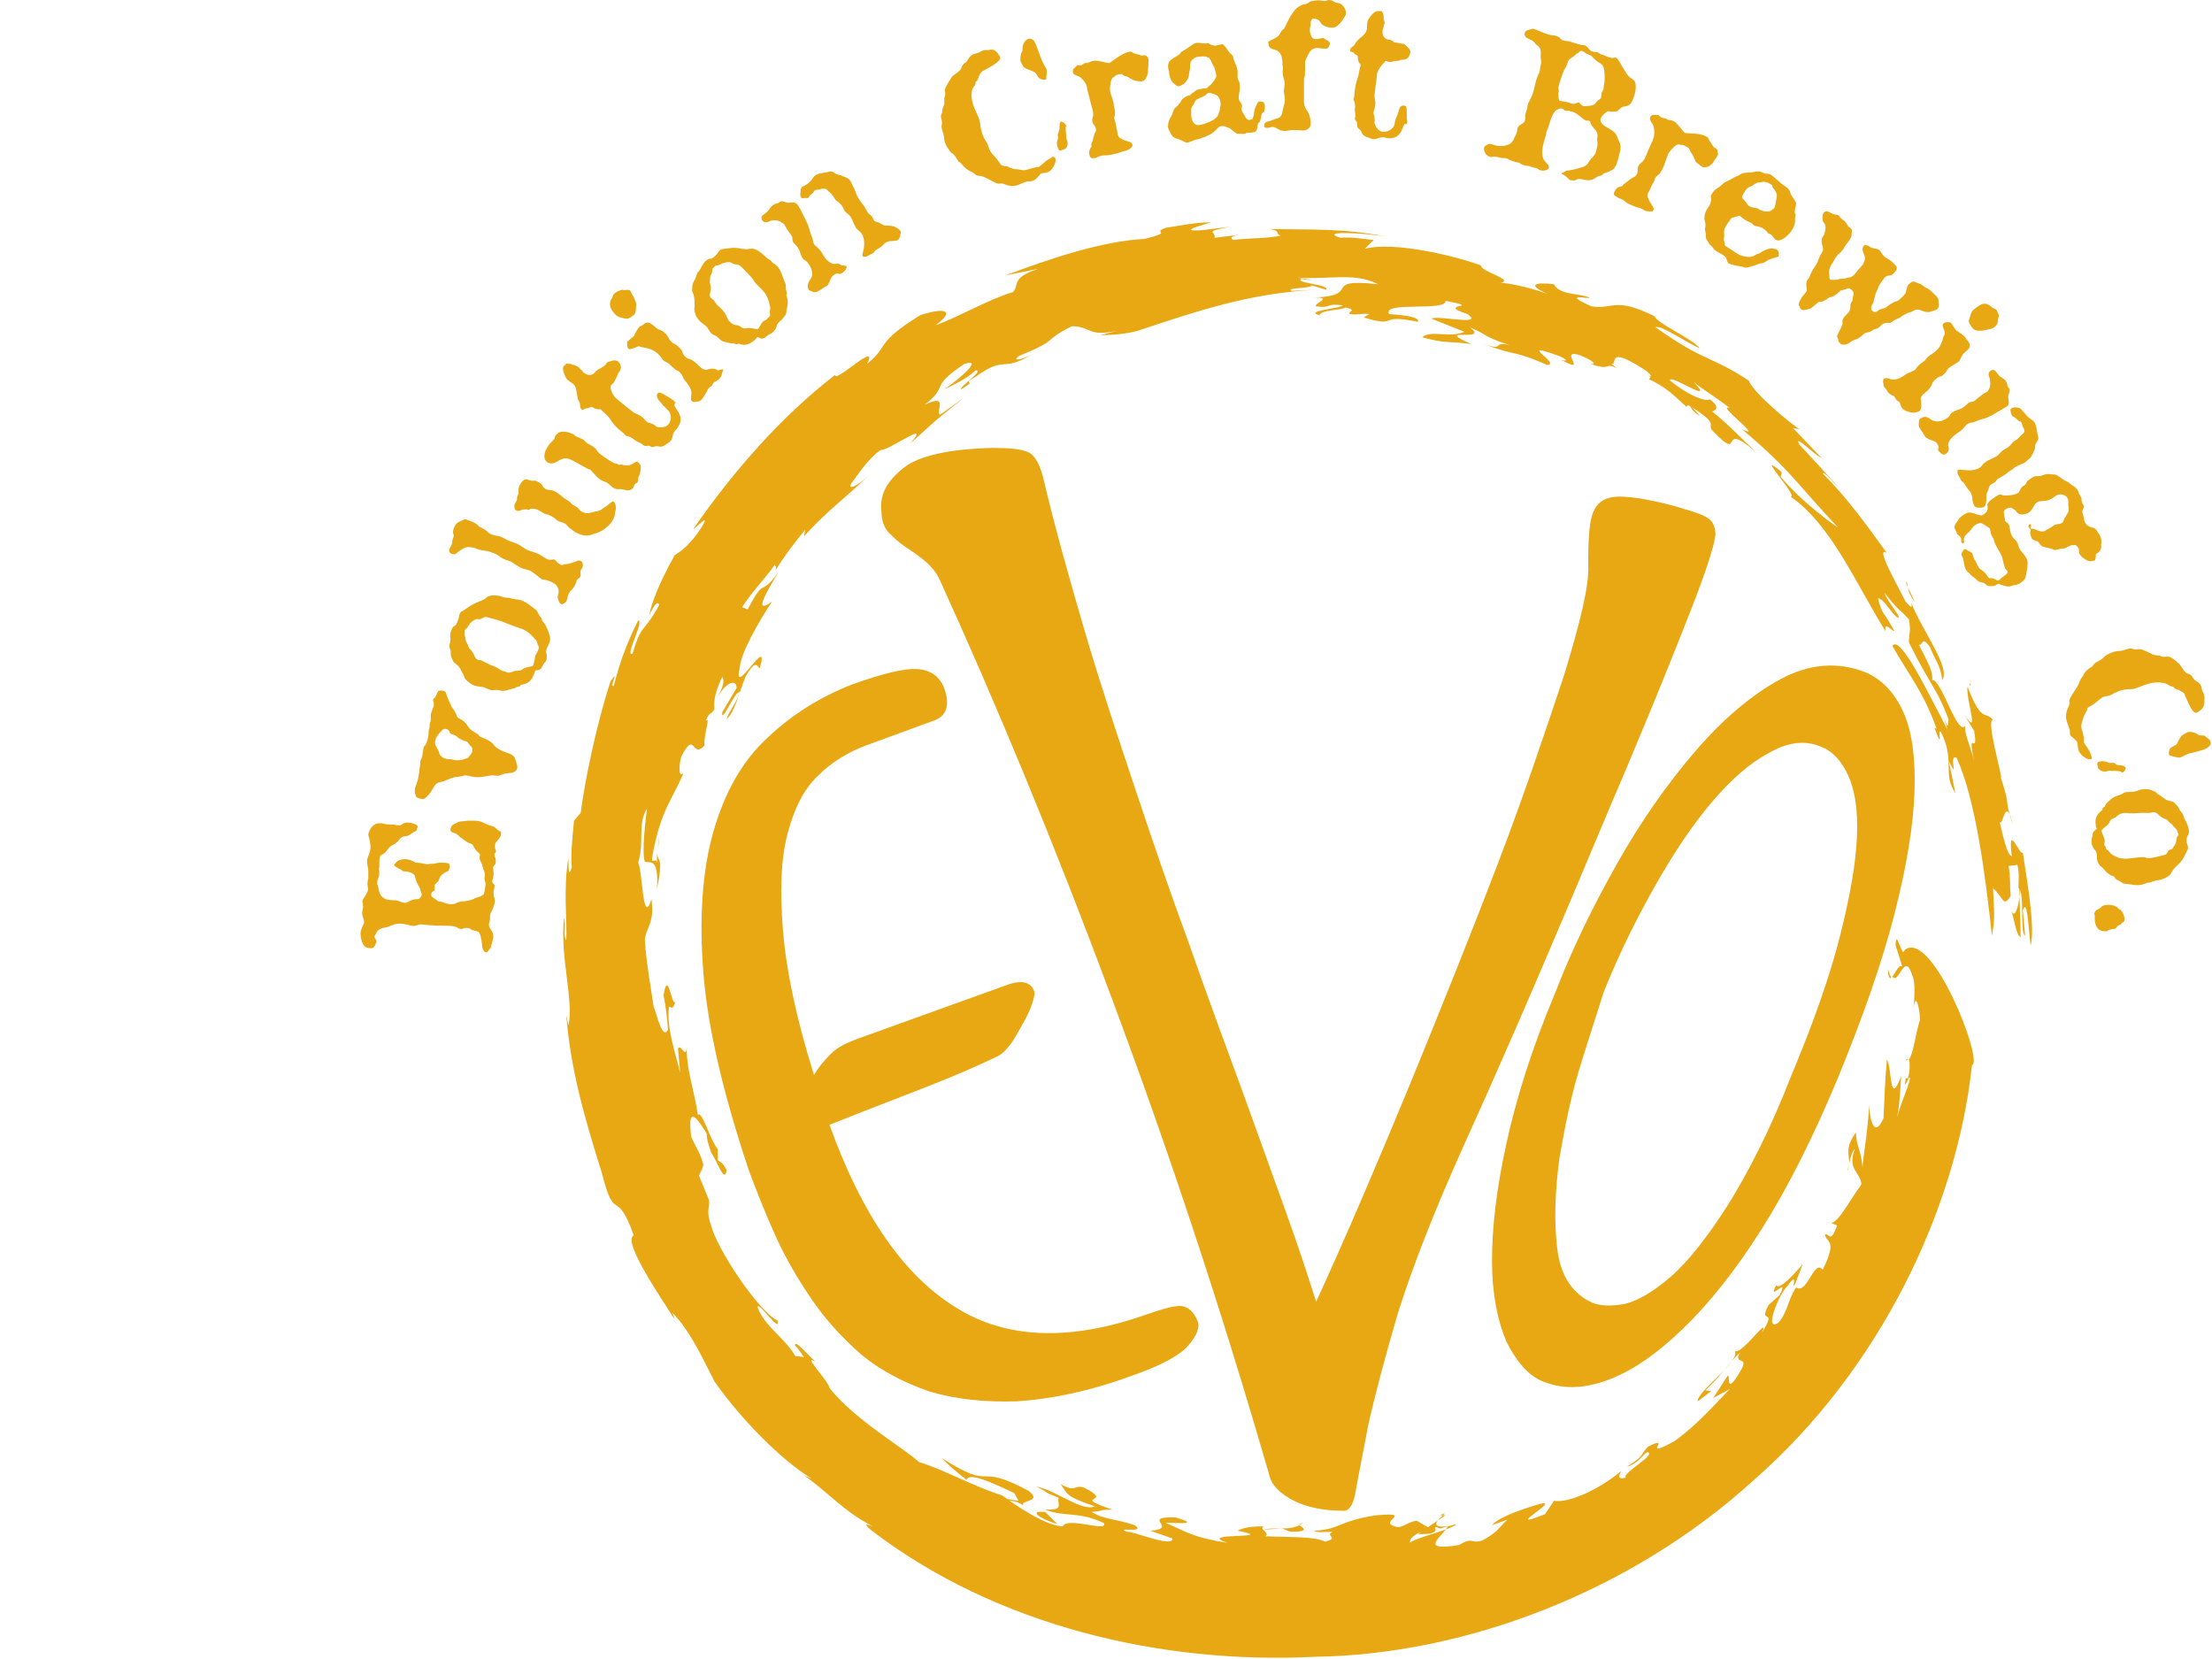
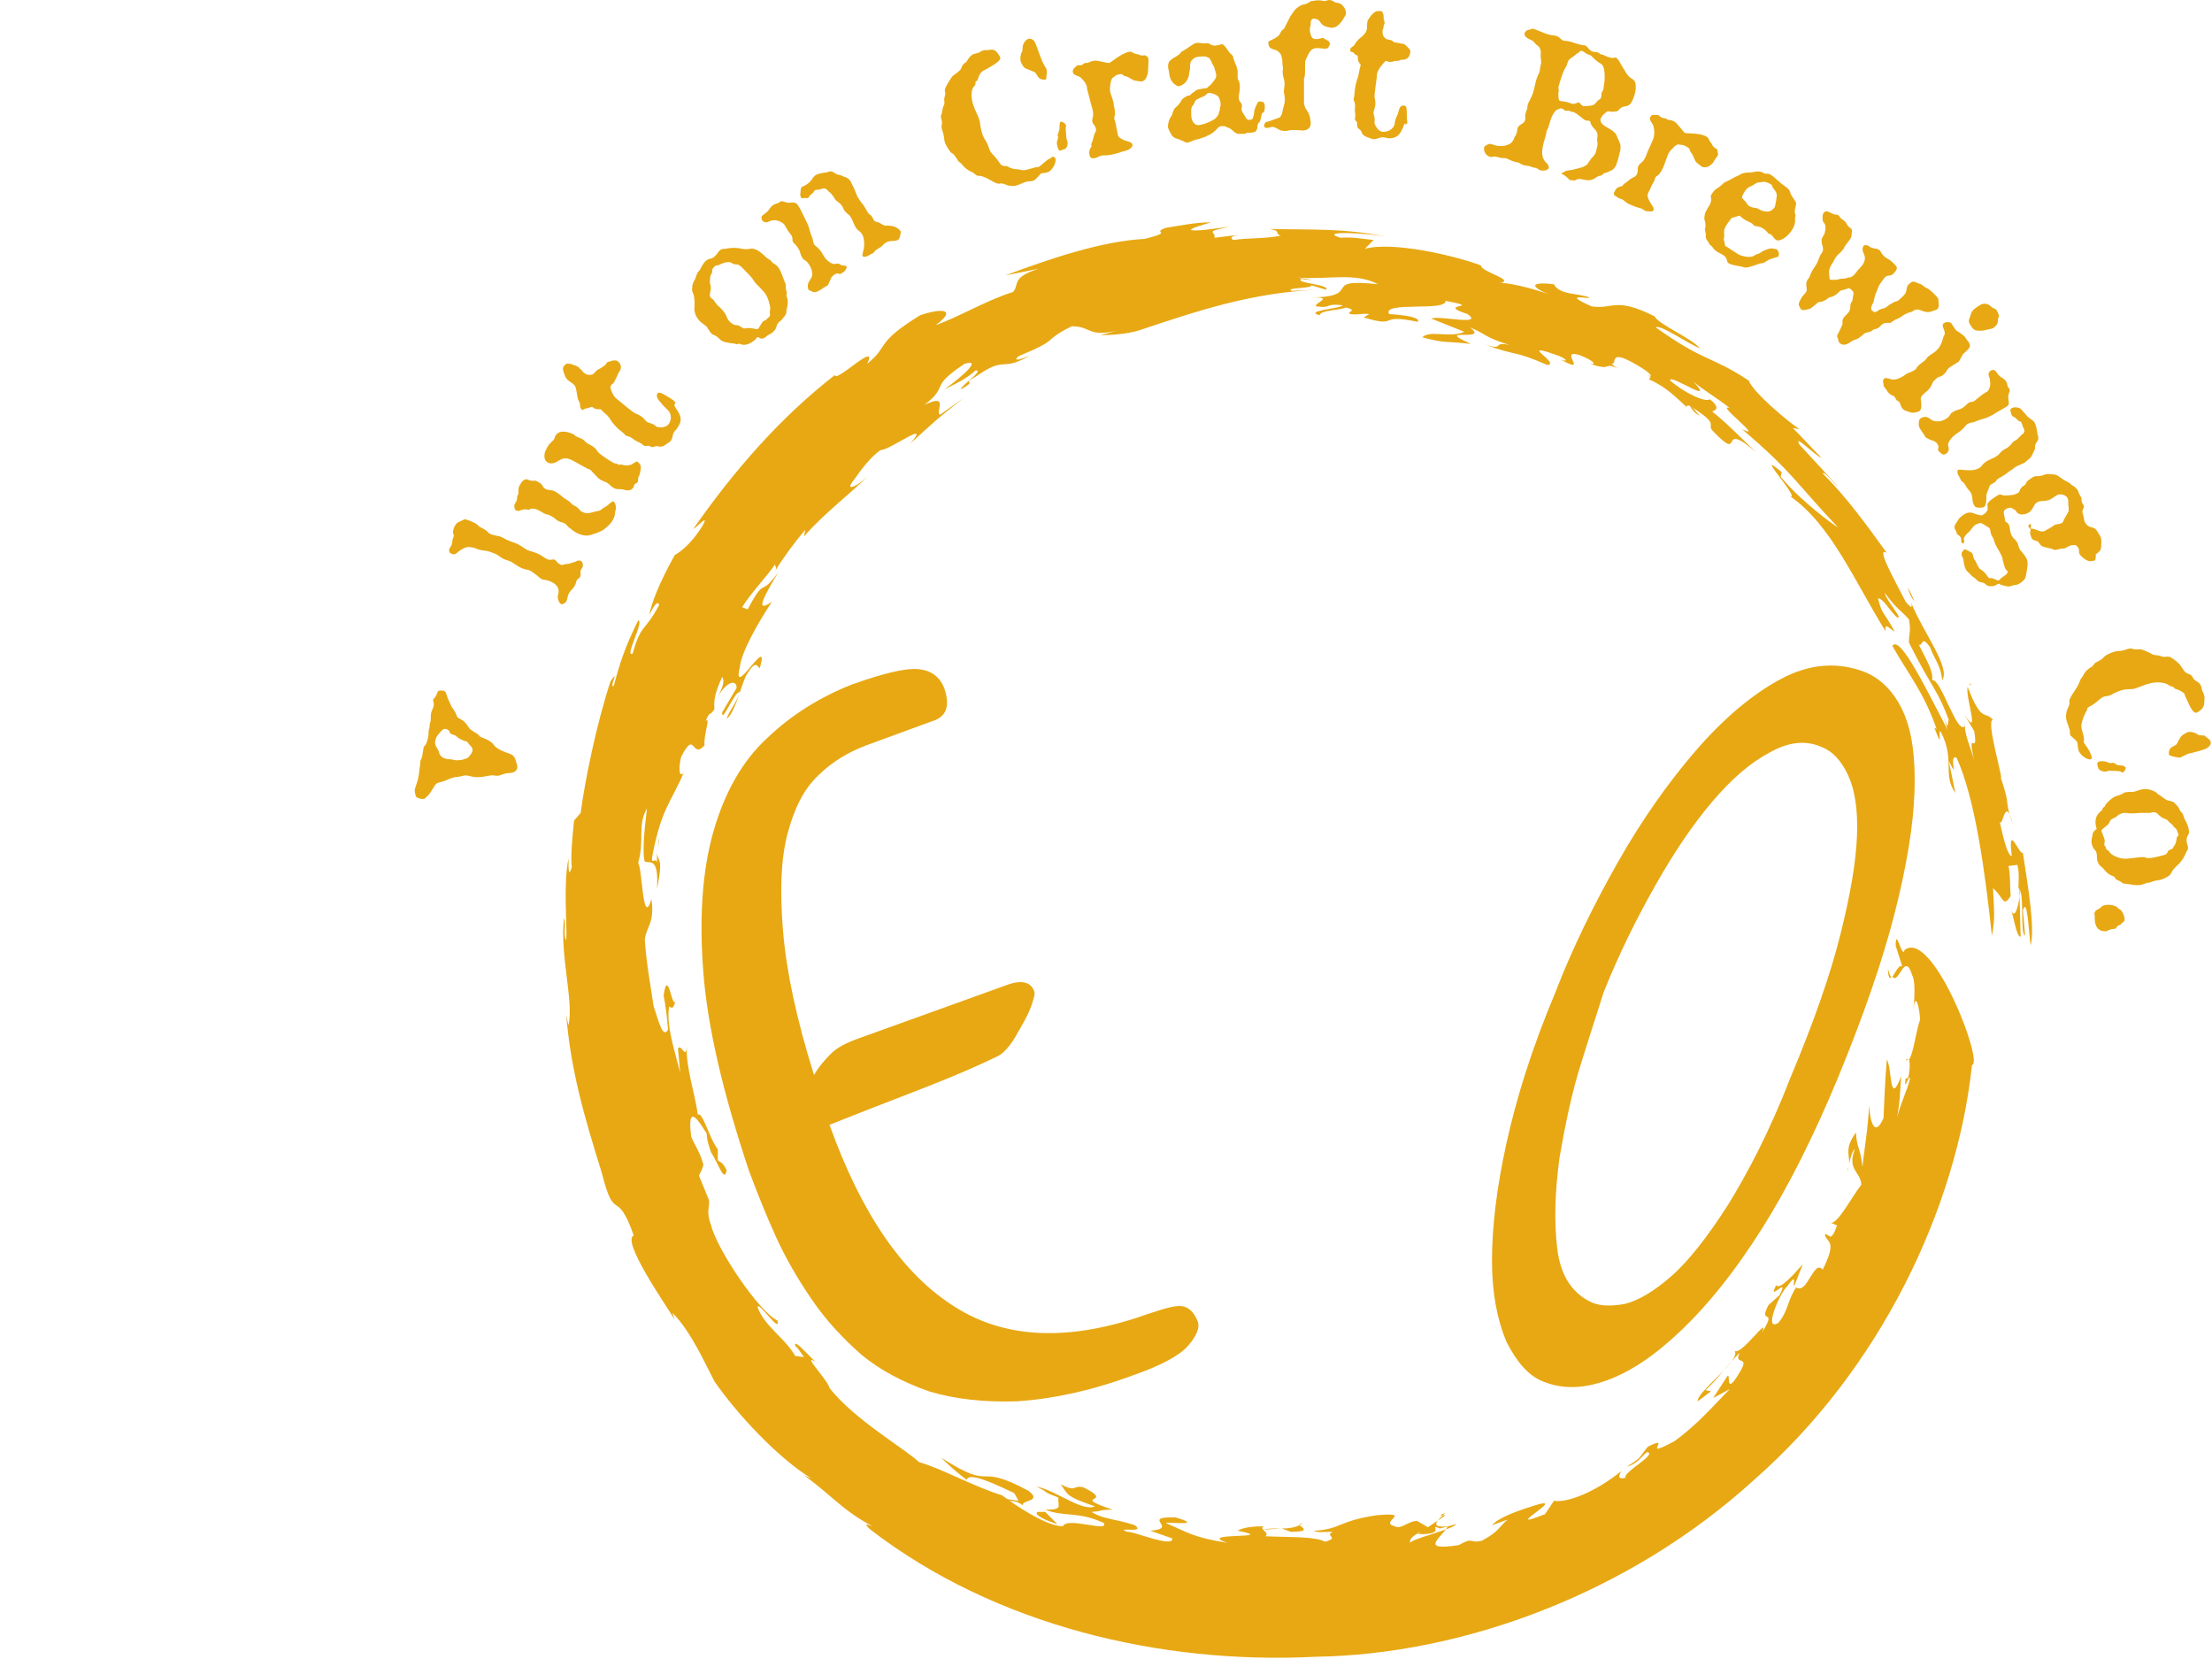
<svg xmlns="http://www.w3.org/2000/svg" version="1.1" id="b" x="0px" y="0px" viewBox="0 0 200 150" style="enable-background:new 0 0 200 150;" xml:space="preserve">
  <style type="text/css"> .st0{fill:#E7A813;} </style>
  <g id="c">
    <g>
      <path class="st0" d="M149.5,34.3c-0.1-0.1-0.1-0.2-0.1-0.2l-0.4-0.2L149.5,34.3C149.5,34.3,149.5,34.3,149.5,34.3z" />
      <path class="st0" d="M178.1,62L178.1,62c0,0,0.1-0.1,0.1-0.2C178.1,61.8,178.1,61.8,178.1,62C178.1,62,178.1,62,178.1,62z" />
-       <path class="st0" d="M172.5,53.1l-0.1-0.5C172.3,52.7,172.4,52.9,172.5,53.1L172.5,53.1z" />
      <path class="st0" d="M153.7,37.6l-0.9-1C152.8,36.8,153.1,37.3,153.7,37.6L153.7,37.6z" />
      <path class="st0" d="M173.1,54.4c-0.1-0.3-0.4-0.9-0.6-1.3C172.6,53.6,172.8,54,173.1,54.4L173.1,54.4z" />
      <polygon class="st0" points="182.6,81.2 182.7,80.2 182.6,80.2 182.6,81.2 " />
      <path class="st0" d="M170.7,87.6c0,0.8,0.2,0.9,0.3,0.8C170.9,88.2,170.8,88,170.7,87.6L170.7,87.6z" />
      <path class="st0" d="M167.1,105.8l0-0.4C167.1,105.7,167,105.9,167.1,105.8L167.1,105.8z" />
      <path class="st0" d="M172.3,95.9l0.2-0.1C172.5,95.7,172.4,95.7,172.3,95.9L172.3,95.9z" />
      <path class="st0" d="M61.8,119.4l0.2,0.5C62,119.9,61.9,119.7,61.8,119.4L61.8,119.4z" />
      <polygon class="st0" points="52,91.9 52,91.7 52,91.9 " />
      <path class="st0" d="M52,91.1l0,0.6C52,91.4,52,91.2,52,91.1L52,91.1z" />
      <path class="st0" d="M181.8,82.2c0.3,0.7,0.5,2.5,0.9,2.5l-0.1-3.6C182.4,82.4,182.1,83.1,181.8,82.2 C181.8,82.2,181.8,82.2,181.8,82.2z" />
      <path class="st0" d="M115.9,138.2c-0.9,0-1.4,0-1.6,0.1L115.9,138.2L115.9,138.2L115.9,138.2z" />
      <polygon class="st0" points="94.5,136.8 94.6,136.8 94.4,136.7 94.5,136.8 " />
      <path class="st0" d="M117.5,137.9c0.1-0.1,0.2-0.1,0.3-0.2C117.5,137.8,117.5,137.8,117.5,137.9L117.5,137.9z" />
      <path class="st0" d="M144.1,32.8l-0.4-0.1C143.9,32.7,144,32.8,144.1,32.8L144.1,32.8z" />
      <path class="st0" d="M95.6,137.8l-1.1-1.1c-0.2,0-0.4,0-0.7,0C93.4,137,94.9,137.6,95.6,137.8C95.6,137.8,95.6,137.8,95.6,137.8z" />
      <path class="st0" d="M117.5,137.9c-0.4,0.2-0.9,0.3-1.6,0.3l0.8,0.3C118.6,138.5,117.7,138.1,117.5,137.9L117.5,137.9z" />
      <path class="st0" d="M172.2,85.9c-0.2,0.9-0.8-2.2-0.8-0.4l0.6,1.9c-0.3-0.3-0.7,0.7-0.9,0.9c0.6,0.8,1.1-2.4,1.8-0.1 c0.3,0.5,0.2,2.2,0.1,3.1c0.2-1.9,0.6,0.1,0.6,0.9c-0.4,1.2-0.6,3.1-1,3.6c0.1,0.2,0.1,1.1-0.1,1.7l-0.2,0c-0.2,1.4,0.3-0.4,0.4,0 c-0.2,1-1,2.5-1.3,4.1c0.4-1.6,0.4-3.1,0.5-4.3c-1.1,2.9-0.8-0.7-1.3-1.5c-0.2,2.4-0.2,3.3-0.3,5.3c-1,2.2-1.3-0.6-1.3-1.2 c-0.1,2.2-0.5,4.4-0.6,5.6c-0.2-1.8-0.5-1.6-0.6-3.1c-1,1.4-0.6,1.9-0.6,2.8c0.1-0.5,0.3-1.2,0.5-1.3c-0.7,1.9,0.5,2,0.6,3.2 c-1,1.3-2.3,3.9-2.9,3.4l0.7,0.3c-0.6,1.7-0.7,0.7-1.1,0.8c0.1,0.8,1.2,0.4-0.2,3.2c-0.8-1-1.4,2.3-2.4,1.6 c-0.8,1.2-0.7,2.1-1.6,3.2c-1.4,0.9,0.1-2.7,0.8-3.3c1.1-1.6,0.3,0.5,0.7-0.2l0.7-1.8c-0.7,0.8-2.1,2.4-2.4,1.9 c-0.9,1.7,1.3-1,0.3,0.9l-1,0.9c-1,1.9,0.9,0.1-0.6,2.5c0.8-1.8-2,2.3-2.5,1.6c0.8,0.8-3.4,3.7-3.3,4.6l1.2-0.9l-0.5-0.1 c1.2-1.1,1.9-2.2,3.1-3.4c-0.6,1.2,0.9,0.2,0.1,1.6c-1.5,2.6-0.9,0.2-1.2,0.5l-1.3,2l1.5-0.8c-1.3,1.3-2.9,3.2-5,4.7 c-3.3,1.8,0-0.7-2.4,0.5c-0.8,0.9-0.4,0.9-1.9,1.8c0.9-0.2,1.3-0.9,1.8-1.3c1.1,0.1-2.3,1.9-1.9,2.3c-0.7,0.2-0.7-0.1-0.4-0.6 c-2.2,1.8-4.8,2.9-6.1,2.7l-0.8,1.2c-4.5,1.8,2.7-2-1.2-0.7c-1.6,0.5-3.1,1.1-3.6,1.7l1.4-0.5c-0.9,0.8-0.7,1-2.3,1.9 c-1.2,0.3-0.7-0.4-2.1,0.4c-3.8,0.6-1.4-0.8-1-1.7c-2.7,0.3,0.9-1.8-0.7-1l0.5,0l-2.5,1.7c2.8,0.1,0.8-1,2-0.5l1.5-0.4 c-0.4,0.5-4,1.3-4.2,1.7c-0.1-0.3,0.2-0.8,1.8-1.3l-1.2-0.7c-0.9,0.1-1.4,0.8-2,0.5c-1.5-0.4,1.8-1.3-1.6-1 c-3.5,0.5-3.3,1.3-5.7,1.4c0.3,0.2,0.9,0.1,1.7,0.1c-0.8,0.4,0.7,0.5-0.7,0.9c-0.8-0.5-3.4-0.4-5.4-0.5c0.5-0.3-0.7-0.7-0.1-0.9 c-1,0-1.9,0.1-2.4,0.4c4,0.8-4,0.1-0.9,1.1c-3.2-0.5-3.7-1-5.6-1.8c0.2-0.1,3.6,0.3,0.9-0.5c-3.3-0.1,0.4,1-2.3,1.2l2,0.7 c0.1,0.9-3.6-0.7-4.1-0.6c-1.2-0.5,1.8,0.2,0.7-0.6c-1.8-0.6-2.8-0.5-3.9-1.2c1.3-0.1,0.5-0.2,1.9-0.2c-4.1-1.4,0.4-0.5-2.6-2 c-1-0.3-0.6,0.5-2.1-0.3c0.7,1,0.5,1.1,3.1,2c-1.2,0.5-3.4-1.4-5.3-1.8c1.4,0.7,0.4,0.4,2,1c-0.1,0.8,0.5,1.1-1.2,1.1 c1.8,0.7,2.9,0.1,5.3,1.2c0.5,0.9-3.3-0.6-3.7,0.3c-1.5,0-4.3-1.9-5.5-2.8c-2.6-0.8-5.4-2.4-7.5-3c-1.4-1.3-5.8-3.8-8.1-6.7 c-0.1-0.7-2.9-3.5-1-2.2c-0.4-0.1-2.3-2.5-2.1-1.6c0.3,0.2,0.4,0.5,0.8,1l-0.8-0.1c-0.9-1.6-2.8-2.7-3.4-4.4 c0-0.7,2.1,2.5,1.8,1.2c-1.7-0.8-5.5-6.5-6-8.6c-0.5-1.3-0.1-1.7-0.2-2.3l-0.9-2.2c0.1-0.3,0.3-0.5,0.4-1 c-0.3-1.1-0.8-1.8-1.1-2.5c-0.4-3.1,0.6-1.6,1.4-0.3c0,0.6,0.2,1.1,0.4,1.7c0.7,1.1,1.2,2.8,1.4,1.6c-0.4-0.8-0.6-0.7-0.8-0.9l0-1 c-0.7-0.8-1.4-3.5-1.8-3.1c-0.3-2.1-1.1-4.3-1-6.2c-0.1,1.3-0.5-0.3-0.8,0.2l0.2,2.2c-0.4-1.7-1.3-4.2-1-6 c0.3,0.2,0.4,0.2,0.6-0.6c-0.3,1.2-0.7-3.1-1.1-0.4c0.2,1,0.3,1.9,0.4,3.1c-0.5,0.9-0.9-1-1.3-2.1c-0.2-1.4-0.7-4.1-0.8-6.1 c0.2-1.2,0.9-1.5,0.6-3.6c-0.8,2.6-0.8-2.6-1.2-3.3c0.6-2-0.1-3.4,0.8-4.9c-0.1,0.8-0.5,3.9-0.2,4.8c0.4,0.2,1.3-0.5,1.1,2.5 c0.7-3.5-0.1-2.1,0-3.8L59.4,78c-0.1-0.6-0.6,0.4-0.4-0.7c0.8-4.2,1.7-4.8,2.8-7.4c-0.5,0.5-0.4-0.8-0.2-1.5 c1.3-2.5,0.9,0.3,2.1-1c-0.1-1,0.6-2.7,0.1-2.2c0.4-1,0.4-0.4,0.8-1.1c-0.1-0.8,0.1-1.6,0.7-2.9c0.1,0.2,0.3,0.5-0.4,1.8 c0.8-1.4,1.7-1.6,1.7-0.8l-1.3,2.2c-0.1,1.2,1.2-2.1,1.6-1.8c-0.4,1.1-1,1.7-1.2,2.4c0.7-0.5,1.2-2.6,1.7-3.8 c1-1.8,1.1-0.8,1.3-0.8c1-3.4-2.6,3.1-1.8-0.1c0.1-1.3,1.7-4.1,2.9-5.9c-1.7,1.2-0.6-0.7,0.6-2.7c-1.8,2.5-1.1,0.2-2.8,3.4 l-0.5-0.2c0.8-1.3,2.1-2.6,3-3.9c-0.1,0.3,0.2,0.1,0,0.6c0.8-1.3,1.7-2.5,2.7-3.7l-0.1,0.6c1.8-2.1,4.6-4.2,5.7-5.4 c-0.9,0.9-2.1,1.4-1.2,0.3c0.5-0.7,1.4-2,2.4-2.7c0.9,0,4.7-2.9,2.7-0.6c2.9-2.6,1.8-1.7,4.8-4.1l-2.1,1.5c-0.5-0.2,0.9-2-1.4-0.9 c2.3-1.8,0.3-1.5,3.6-3.7c1.6-0.5,0,1-1.8,2.3c1-0.5,1.9-0.9,2.8-1.7c0.9-0.1-1.5,1.5-1.3,1.7c1.7-1-0.2-0.3,1.4-1.2 c2.7-1.9,2.2-0.3,4.9-1.9c-0.6,0.3-1.8,0.7-1.1,0.1c3.9-1.6,2-1.3,4.8-2.7c1.8,0,1.4,1,4.1,0.4l-1.5,0.4c1.1,0,2.3-0.1,3.4-0.4 c5.4-1.8,10.1-3.4,16.1-3.7l-2.2,0.1c-0.7-0.3,1.8-0.2,1.8-0.5l1.3,0.4c0.4-0.5-3-0.6-2.2-1c0.2,0.1,0.6,0.1,0.9,0.1l-1.3-0.2 c2.9,0.2,5.2-0.5,7.3,0.6c-5.5-0.6-1,1.2-6.4,1.2c2.8-0.1,0.5,0.5,0.8,0.8c1.5,0.2,0.7-0.3,2.4-0.1c-0.1,0.3-3.6,0.5-2.1,0.9 c0.2-0.5,1.7-0.4,2.4-0.7c1.2,0.3-0.1,0.4,0.4,0.6c0.7,0.1,1.1-0.1,1.7,0l-0.5,0.3c3.3,1,1.1-0.4,4.9,0.4c0.2-0.4-1-0.6-2.6-0.7 c-0.7-1.2,5.2-0.2,5.1-1.2c3.7,0.7-1.1,0.2,2,1.2c1.5,1.1-2.5,0.1-3.3,0.4l3,1.2c-1.3,0.6-3.1-0.2-3.8,0.5c2.3,0.6,2,0.3,4.4,0.6 c-3.6-1.6,1.8-0.1-0.1-1.5c1.7,0.7,1.1,0.8,3.6,1.6c-1.7-0.4-0.3,0.6-2.4-0.1c3.3,1.2,2.6,0.5,5.8,1.9c1.3-0.1-3-2.3,1.1-0.8 c0.9,0.4,0.6,0.5,0.1,0.3c2.7,1.5-0.3-1,1.7-0.4c1.3,0.5,1.6,0.9,1,0.8c2,0.7,1.2-0.2,2.4,0.4l-0.5-0.4c0.6,0.1-0.4-1.5,2.3,0.1 c1.9,1.1,1.1,1.1,1.1,1.3c1.6,0.7,2.5,1.7,3.4,2.5c0-0.2,0.2-0.2,0.6,0.1c2.5,1.6,1.1,1.4,1.8,2.1c2.9,3,0.3-1.2,3.9,1.9 c-1.3-1.2-2.6-2.6-4-3.7c0.4-0.1,0.7-0.4-0.2-1.1c-0.4,0.3-2.2-0.5-3.6-1.7c-0.1-0.7,4.3,2.4,2.1,0.1c0.8,0.7,2.2,1.5,3.3,2.4 c-1.4-0.5,3.3,3,1.1,1.9c4.6,3.9,4.9,4.9,8.7,8.9c-0.5-0.3-3.4-2.4-5.2-4.6l0.1-0.4c-2.7-2.3,1.6,2.3,0.8,2.2 c3.7,2.6,5.8,7.7,8.6,12.2c-0.2-1,0.5-0.1,0.8,0c-1-1.9-1.1-1.4-1.5-3c0.5,0,1.1,1.2,1.7,1.7c0.7,0.3-0.9-1.4-1.1-2.2 c1.3,1.7,1.3,1.4,2.2,2.4c0.2,1.2,0,1.1,0,2.1c2.3,4.6,2.5,3.9,3.9,7.8c-0.7-2.2,0,1.2-0.8-1.2l0.4,1.3c-1.7-3.2-4.3-8.7-5-7.6 c1.4,2.5,2.8,4.1,4,7.5l-0.2-0.1c0.9,2.4,0.2-0.1,0.6,0.4c1.3,2.6,0.1,3.8,1.3,5.5l-0.6-2.9c1,2-0.1-0.6,0.7-0.3 c1.7,3.7,2.6,10.5,3.2,16.1c0.3-1.6,0.2-2.1,0.1-4.3c1,0.9,0.9,1.8,1.6,0.7c-0.1-0.9,0-1.8-0.2-2.7l0.8-0.1 c0.2,0.7,0.1,1.5,0.1,2.1c0.6,0.3,0.1,4.1,0.6,4.3l-0.2-2.3c0.4-1.2,0.5,1.6,0.7,3.2c0.4-1.6-0.2-5.1-0.7-8.4 c-0.3,0.3-1.4-2.9-1,0.3c-0.4,0-0.8-1.8-1.1-3.1c0.3,0.6,0.5-2.6,1.2,0.3c-0.9-2.7-0.1-1.3-1.1-4.3c0.3,0.4-1.4-5.3-0.7-5.2 c-0.7-0.9-1,0.4-2.3-3c-0.2,1,1.2,4.8-0.3,2.5l0.9,1.5c0.4,2.5-0.7-0.5,0,2.7c-0.2-0.9-1-2.7-0.8-3.2c-0.7,1.1-2.2-4.3-3-4.1 c0.1-0.8-0.4-1.6-1.2-3.2c0.4,0.1,0.2-0.9,1,0.2c0.4,1.1,1,1.7,1.1,3c0.8-1.1-1.7-4.3-2.8-7c0.1,0.4,0.1,0.6-0.5-0.1 c-0.8-1.6-2.8-5.1-1.7-4.4c-1.8-2.5-3.6-5-5.8-7.2c0.2-0.2,1,0.9,1.4,1.2l-3.5-3.8c-0.6-1.1,1.4,1,2,1.2c-0.9-0.9-1.7-1.8-2.6-2.7 l0.6,0.1c-0.8-0.5-4.1-3.2-4.6-4.4c-3.5-2.3-3.9-1.6-8.4-4.8c0.4-0.3,2.8,1.4,4,1.9c-0.7-0.9-3.8-2.2-4.1-2.9 c-3.6-1.8-3.7-0.6-5.7-0.9c-2.9-1.3-0.1-0.6-0.2-0.8c-0.9-0.4-2.7-0.2-3.2-1.2c-1.6-0.2-2.6,0-0.5,0.9c-1.6-0.6-3.9-1.1-4.4-1 c1.5-0.3-1.7-1-1.7-1.6c-2.4-0.9-8-2.2-10.5-1.5l0.8-0.8c-1-0.1-2-0.3-3-0.2c-2.2-0.7,2.7-0.4,4.2-0.1c-4.1-0.8-6.8-0.6-10.6-0.7 c1.1,0.2,0.4,0.4,1,0.6c-1.3,0.3-3,0.2-4.3,0.4c-0.3-0.2-0.2-0.4,0.8-0.5l-2.5,0.3c0.2-0.6-1.1-0.5,1.4-1l-2.4,0.3 c-2.6,0.2,0.1-0.5,0.7-0.7c-1.4,0-2.8,0.3-4.1,0.5c-1.4,0.5,0.9,0.3-1.9,1c-3.9,0.2-8.6,1.8-12.6,3.3l3-0.6 c-2.5,0.8-1.7,1.4-2.3,2.1c-2.3,0.7-5,2.3-7,3c1.9-1.4,0.7-1.6-1.4-0.9c-4.2,2.6-2.7,2.7-4.8,4.4c1.1-2.2-2.9,1.8-2.9,1 c-4.9,3.8-9.1,8.6-12.8,13.9c0.2,0,1.4-1.4,0.9-0.4c-1.2,2-2.3,2.6-2.6,2.8c-1.5,2.7-2.1,4.4-2.3,5.4c0.6-1.2,0.8-1.2,0.9-0.9 c-1.4,2.6-1.6,1.6-2.4,4.4c-0.8,0.4,1.1-3,0.5-3c-1.2,2.4-1.7,4-2.2,5.9c-0.5,0.3,0.6-1.7-0.3-0.4c-1.3,4-2.3,8.9-2.7,11.9 l-0.6,0.7c-0.2,2-0.3,3.3-0.2,4.2c-0.3,1-0.3,0.2-0.3-0.8c-0.5,2.6-0.1,5.9-0.2,7.4c-0.3-0.3,0-1.5-0.2-2 c-0.4,3.4,0.9,7.5,0.4,9.7c-0.1-0.3-0.1-0.6-0.2-0.9c0.4,4.9,1.6,9.1,3.2,14.2c1.2,4.8,1.3,1.2,2.9,5.7c-1.1,0.5,2.7,6,3.7,7.6 l-0.2-0.6c1.7,1.7,3,4.7,3.8,6.2c2,2.9,5.7,6.9,8.8,8.8l-0.7-0.3c2.4,1.7,3.5,3.2,6.2,4.6c-0.1,0-1.1-0.5-0.2,0.3 c11.3,8.7,26.3,12.2,40.2,11.5c13.5-0.2,28.5-5.8,39.7-16c11.4-10,18.3-24.5,19.7-37.5C179.4,96.1,174.7,83.9,172.2,85.9 L172.2,85.9L172.2,85.9z" />
      <polygon class="st0" points="141.4,32.4 141.1,32.2 141.4,32.4 " />
      <polygon class="st0" points="84.9,35.6 85.6,35.1 84.9,35.6 " />
      <path class="st0" d="M59.5,76.7l0.1-1C59.5,76.1,59.5,76.5,59.5,76.7L59.5,76.7z" />
      <path class="st0" d="M92.5,136.1c-0.2-0.5,1.8-0.3,0.5-1.3c-5-2.7-2.9,0.2-7.9-3c0.7,0.7,1.5,1.4,2.3,2c0.2-0.7,2.2,0.2,4.3,1.2 l0.4,0.7l-1.3-0.2C91.5,135.9,91.6,135.5,92.5,136.1C92.5,136.1,92.5,136.1,92.5,136.1z" />
      <polygon class="st0" points="90.6,135.4 90.7,135.5 90.8,135.5 90.6,135.4 " />
      <path class="st0" d="M93.5,89.6c0.1,0.2,0,0.6-0.2,1.2c-0.2,0.6-0.5,1.2-0.9,1.9c-0.4,0.7-0.7,1.3-1.1,1.8c-0.4,0.5-0.7,0.8-1.1,1 c-2.9,1.4-5.7,2.5-8.3,3.5c-2.6,1-4.9,1.9-6.9,2.7c2.9,8.1,6.7,13.6,11.4,16.5c4.6,2.9,10.4,3.1,17.4,0.6c1.5-0.5,2.5-0.8,3.1-0.7 c0.6,0.1,1.1,0.6,1.4,1.4c0.2,0.5-0.1,1.3-0.9,2.2c-0.8,0.9-2.5,1.8-5.1,2.7c-3.8,1.4-7.3,2.1-10.3,2.3c-3,0.1-5.7-0.2-8-0.9 c-2.3-0.8-4.4-1.9-6.1-3.3c-1.7-1.5-3.2-3.1-4.5-5c-1.3-1.9-2.4-3.8-3.3-5.8c-0.9-2-1.7-4-2.4-5.9C65.4,98.9,64,93,63.6,88 c-0.4-5-0.1-9.3,0.9-12.8c1-3.5,2.6-6.4,4.9-8.5c2.2-2.1,4.8-3.7,7.6-4.8c2.8-1,4.8-1.5,6-1.4c1.2,0.1,2,0.7,2.4,1.8 c0.5,1.5,0.2,2.5-1.1,2.9l-6,2.2c-1.6,0.6-3.1,1.5-4.3,2.7c-1.3,1.2-2.2,3-2.8,5.3c-0.6,2.3-0.7,5.2-0.4,8.8 c0.3,3.6,1.2,7.9,2.8,13c0.4-0.7,0.9-1.3,1.5-1.9c0.6-0.6,1.4-1,2.5-1.4l13.6-4.9C92.4,88.6,93.2,88.8,93.5,89.6L93.5,89.6 L93.5,89.6z" />
-       <path class="st0" d="M81.7,42.3c1.4-1.1,4.1-1.7,8-1.8c1.6,0,2.7,0.1,3.3,0.4c0.6,0.3,1,1.1,1.3,2.2c1,4.3,2.3,8.9,3.7,13.7 c1.4,4.8,3,9.6,4.6,14.4c1.6,4.8,3.2,9.5,4.9,14.1c1.6,4.6,3.2,8.9,4.7,13c1.5,4.1,2.8,7.8,4,11.1c1.2,3.3,2.1,6.1,2.8,8.3 c2.8-6.1,5.6-12.7,8.5-19.7c2.9-7.1,5.6-13.8,8-20.1c2.4-6.3,4.3-12,5.9-16.8c1.5-4.9,2.3-8.2,2.2-10c0-2.5,0.1-4.1,0.5-4.9 c0.4-0.9,1.2-1.3,2.3-1.3c0.7,0,1.6,0.1,2.6,0.3c1,0.2,2,0.4,3.2,0.8c1.1,0.3,1.9,0.6,2.3,0.9c0.4,0.3,0.6,0.8,0.6,1.4 c0,0.4-0.3,1.6-1,3.6c-0.7,2-1.7,4.5-2.9,7.5c-1.2,3-2.6,6.4-4.2,10.2c-1.6,3.7-3.2,7.6-4.9,11.6c-1.7,4-3.4,8-5.1,11.9 c-1.7,3.9-3.3,7.5-4.8,10.8c-2.6,5.8-4.5,10.7-5.8,14.8c-1.2,4.1-2.1,7.5-2.7,10.2c-0.5,2.7-0.9,4.6-1.1,5.8 c-0.2,1.2-0.5,1.8-1,1.9c-1.9,0-3.4-0.3-4.6-0.9c-1.2-0.6-2-1.4-2.2-2.2c-4.3-14.9-9.1-29.4-14.3-43.3 c-5.2-14-10.4-26.5-15.5-37.7c-0.3-0.7-0.8-1.3-1.4-1.8c-0.6-0.5-1.2-0.9-1.8-1.3c-0.6-0.4-1.1-0.9-1.5-1.3 c-0.4-0.5-0.6-1.1-0.6-1.8C79.5,44.7,80.2,43.5,81.7,42.3C81.7,42.3,81.7,42.3,81.7,42.3z" />
      <path class="st0" d="M143,96c-0.9,2.8-1.5,5.8-2,8.7c-0.4,3-0.5,5.7-0.2,8.2c0.3,2.5,1.4,4.1,3.2,4.9c0.8,0.3,1.7,0.3,2.9,0.1 c1.2-0.3,2.6-1.1,4.2-2.5c1.6-1.4,3.3-3.6,5.1-6.4c1.8-2.9,3.8-6.7,5.7-11.6c2.1-5,3.6-9.3,4.5-12.9c0.9-3.6,1.4-6.5,1.5-8.9 c0.1-2.4-0.2-4.2-0.8-5.5c-0.6-1.3-1.4-2.2-2.5-2.6c-1.4-0.6-3-0.4-4.7,0.6c-1.7,0.9-3.4,2.4-5.1,4.4c-1.7,2-3.4,4.5-5.1,7.5 c-1.7,3-3.3,6.2-4.7,9.7C144.6,91,143.9,93.1,143,96C143,96,143,96,143,96z M146.2,78.1c2.2-3.9,4.6-7.3,7.1-10.2 c2.5-2.9,5.1-5.1,7.7-6.5c2.6-1.4,5.2-1.6,7.7-0.6c1.4,0.6,2.6,1.8,3.4,3.6c0.8,1.8,1.1,4.2,1,7.2c-0.1,3-0.7,6.7-1.8,11 c-1.1,4.3-2.8,9.2-5.1,14.8c-2.2,5.3-4.5,9.9-6.9,13.7c-2.4,3.8-4.8,6.8-7.2,9.1c-2.4,2.3-4.6,3.8-6.8,4.6 c-2.2,0.8-4.1,0.8-5.8,0.1c-1.3-0.5-2.4-1.8-3.3-3.6c-0.8-1.9-1.3-4.3-1.3-7.3c0-3,0.4-6.5,1.3-10.6c0.9-4.1,2.3-8.6,4.4-13.6 C142.1,85.9,144,82,146.2,78.1C146.2,78.1,146.2,78.1,146.2,78.1z" />
-       <path class="st0" d="M44.5,74.7c0.4,0.1,0.3,0.3,0.8,0.5c0.1,0.8-0.8,0.8-0.5,1.6c0.1,0.2,0,0.3-0.1,0.4c0,0.4,0.2,0.3,0.1,0.9 c0,0.1-0.3,0.2-0.2,0.5c0.1,0.7-0.1,0.9-0.1,1.1c0,0.1,0.1,0.2,0.2,0.3c0.1,0.2-0.2,0.6,0,1.2c0.1,0.3,0,0.7-0.3,1.3 c-0.1,0.1-0.1,0.4-0.1,0.6c0,0.2-0.1,0.4-0.1,0.5c0,0.4,0.4,0.5,0.4,1.1c0,0.1-0.1,0.6-0.2,0.8c0,0.3-0.1,0.2-0.2,0.4 c-0.1,0.2-0.2,0.2-0.3,0.2c-0.1,0-0.3-0.3-0.3-0.5c0-0.1-0.1-1.1-0.3-1.3c-0.1-0.1-0.5-0.2-0.6-0.2c-0.1-0.1-0.3-0.2-0.5-0.2 c-0.1,0-0.3,0-0.4,0.1c-0.6,0-0.2-0.3-1.5-0.3c-1.3,0-2-0.1-2-0.1c-0.6-0.1-0.6,0.2-1.1,0.1c-1.1-0.3-1.3-0.2-1.9,0 c-0.1,0.1-0.6,0.2-0.7,0.2c-0.5,0.2-0.5,0.3-0.7,0.7c-0.1,0.1,0,0.2,0.1,0.4c0.1,0.2,0,0.2-0.1,0.5c-0.1,0.2-0.3,0.3-0.6,0.2 c-0.5,0-0.7-0.8-0.7-1.3c0-0.3,0.2-0.7,0.3-0.9c0.1-0.5-0.3-0.6-0.1-1.3c0.1-0.3-0.1-0.7,0-0.8c0-0.1,0.3-0.5,0.4-0.7 c0.2-0.4-0.1-0.6,0.1-1.3c0-0.1,0-0.3,0-0.6c0-0.3-0.1-0.6-0.1-0.8c-0.1-0.4,0.3-0.8,0.3-1.4c0-0.3-0.1-0.8-0.2-1.1 c0-0.2,0.2-0.7,0.5-0.9c0.2-0.2,0.7-0.2,1-0.1c0.4,0.1,0.8,0,1,0.1c0.2,0,0.4,0.1,0.6-0.1c0.4-0.3,1.1,0,1.3,0.1 c0.1,0.1,0.1,0.2,0,0.3c0,0.1,0,0.2-0.2,0.3c-0.1,0-0.3,0.2-0.5,0.3c-0.3,0.2-0.5,0-0.8,0.3c-0.3,0.4-0.5,0.5-0.7,0.6 c-0.2,0.1-0.3,0.2-0.6,0.6c-0.3,0.4-0.6,0.1-0.6,0.9c0,0.2,0,0.3,0,0.5c-0.1,0.3,0.1,0.5-0.1,1c-0.1,0.2-0.1,0.4-0.1,0.5 c0.2,0.5,0.1,1,0.6,1.3c0.2,0.2,0.9,0.2,1.1,0.2c0.5,0.1,0.7,0.4,1.2,0.1c0.1-0.1,0.4-0.2,0.7-0.2c0.3,0,0.3-0.2,0.4-0.3 c0.1-0.2-0.1-0.4-0.1-0.6c-0.1-0.3-0.3-0.4-0.5-1.2c0-0.1-0.2-0.3-0.7-0.4c-0.5,0-0.4-0.1-0.6-0.2c-0.2-0.1-0.4-0.2-0.5-0.3 c-0.1-0.1-0.1-0.1,0.1-0.3c0.1-0.2,0.5-0.3,0.6-0.3c0.5-0.1,1,0.2,1.2,0.3c0.1,0,0.3,0,0.8,0.1c0.4,0.1,0.3,0,0.6,0 c0.4,0,0.5-0.1,0.8-0.1c0.2,0,0.7,0,0.8,0.1c0.1,0.1,0.1,0.4,0,0.5c0,0.1-0.1,0.2-0.2,0.2c-0.8,0.4-0.6,0.7-0.8,0.9 c-0.1,0.1-0.3,0.3-0.3,0.3c0,0,0,0.4,0,0.5C39.1,80.7,39,80.5,39,81c0,0.1,0.4,0.3,0.5,0.4c0,0,0.1,0.1,0.2,0.1 c0.1,0,0.4,0.1,0.7,0.2c0.8,0.2,0.9-0.2,1.4-0.2c0.3,0,0.7-0.1,1-0.2c0.3-0.2,0.4-0.1,0.9-0.4c0.1-0.1,0.2-0.8,0.2-1 c0-0.2-0.1-0.3-0.1-0.5c0.1-0.4,0-0.6-0.1-0.8c0-0.1-0.1-0.3-0.1-0.4c-0.2-0.5-0.3-0.5-0.2-0.9c0-0.2-0.3-0.2-0.6-0.8 c-0.1-0.3-0.3-0.1-0.9-0.6c-0.1-0.1-0.3-0.2-0.3-0.2c-0.3-0.4-0.7-0.4-0.8-0.5c-0.1-0.1-0.1-0.3,0-0.4c0-0.2,0.3-0.3,0.5-0.4 c0.3-0.2,0.5-0.1,1-0.2c0.2,0,0.2,0,0.4,0C43.7,74.2,43.5,74.4,44.5,74.7L44.5,74.7L44.5,74.7z" />
      <path class="st0" d="M40,66c-0.2,0.2-0.5,0.5-0.6,0.8c-0.2,0.6,0.1,0.7,0.3,1.2c0,0.2,0.2,0.5,0.6,0.6c0.3,0.1,0.4,0,0.7,0.1 c0.4,0.1,0.6,0,0.8,0c0.2-0.1,0.5-0.1,0.6-0.3c0.3-0.3,0.5-0.7,0.1-1c-0.2-0.2-0.2-0.4-0.5-0.4c-0.2-0.1-0.5-0.2-0.7-0.4 c-0.2-0.2-0.3-0.1-0.6-0.3C40.6,65.9,40.2,65.8,40,66L40,66z M40.7,63.6c0.2,0.5,0.1,0.2,0.4,0.7c0.3,0.5,0.1,0.5,0.5,0.7 c0.4,0.2,0.4,0.3,0.6,0.5c0.2,0.3,0.2,0.4,0.7,0.7c0.5,0.3,0.2,0.1,0.5,0.4c0.4,0.2,0.6,0.2,1,0.5c0.4,0.3,0.1,0.2,0.5,0.5 c0.4,0.3,0.8,0.4,1.3,0.6c0.4,0.2,0.4,0.5,0.5,0.8c0.1,0.2,0.1,0.5,0,0.6c-0.1,0.2-0.4,0.3-0.7,0.3c-0.3,0-0.5,0.1-0.8,0.2 c-0.3,0.1-0.4,0-0.7,0c-0.3,0-1.2,0.3-1.9,0.1c-0.7-0.2-0.7,0-1,0c-0.3,0.1-0.3,0-0.6,0.1c-0.4,0.1-0.7,0.3-1.1,0.4 c-0.5,0.1-0.5,0.2-0.7,0.5c-0.2,0.3-0.3,0.6-0.8,1c-0.2,0.1-0.5,0-0.7-0.1c-0.1,0-0.2-0.4-0.2-0.6c0-0.4,0.3-0.7,0.4-1.7 c0-0.2,0.1-0.6,0.1-0.8c0-0.2,0-0.2,0.1-0.4c0.1-0.2,0.1-0.5,0.2-1c0-0.2,0.2,0,0.4-0.9c0.1-0.4,0-0.5,0.1-0.8 c0.1-0.3,0-0.4,0.1-0.6c0.1-0.2,0-0.6,0.1-0.9c0.1-0.3,0.3-0.6,0.2-0.9c-0.1-0.3,0-0.3,0.1-0.4c0.1-0.1,0.2-0.4,0.3-0.6 c0.1-0.1,0.6-0.1,0.7,0.1C40.4,62.9,40.5,63.2,40.7,63.6C40.7,63.6,40.7,63.6,40.7,63.6z" />
-       <path class="st0" d="M44.4,55.9c-0.4-0.1-0.5-0.2-0.8,0c-0.3,0.2-0.4,0-0.6,0.1c-0.6,0.3-0.6,0.6-0.8,0.8 c-0.1,0.1-0.1,0.1-0.2,0.2c0,0.1,0,0.3,0,0.4c0,0.1,0.1,0.2,0.1,0.4c0,0.2,0.1,0.3,0.2,0.5c0.1,0.5,0.3,0.3,0.6,1 c0.1,0.3,0.3,0.4,0.6,0.4c0.2,0.1,0.4,0.2,0.8,0.4c0.9,0.3,0.8,0.5,1.3,0.6c0.2,0.1,0.5,0.2,0.8,0c0.3-0.1,0.5,0,0.7-0.1 c0.2-0.1,0.2-0.2,0.7-0.3c0.5-0.1,0.4-0.1,0.5-0.5c0.1-0.3,0-0.4,0.2-0.7c0.2-0.3,0.1-0.3,0.2-0.4c0.1-0.3-0.1-0.3-0.1-0.5 c-0.1-0.2,0-0.2-0.3-0.5c-0.3-0.3-0.6-0.7-1.3-0.9c-0.6-0.2-0.8-0.3-1.1-0.4C45.5,56.2,44.8,56,44.4,55.9 C44.4,55.9,44.4,55.9,44.4,55.9z M48.4,55.1c0.2,0.1,0.2,0.3,0.4,0.6c0.2,0.2,0.2,0.3,0.2,0.4c0.1,0.1,0.3,0.3,0.5,0.8 c0.1,0.2,0.1,0.3,0.2,0.6c0.1,0.3,0,0.6-0.1,0.8c-0.5,0.9,0,0.6-0.2,1.4c-0.1,0.2-0.2,0.2-0.4,0.6c-0.1,0.3-0.4,0.3-0.5,0.3 c-0.1,0-0.1,0-0.2,0.3c-0.2,0.6-0.5,0.9-1.1,1c-0.2,0-0.1,0.2-0.4,0.2c-0.2,0,0,0.1-0.6,0.2c-0.6,0.2-0.7,0.2-1.1,0.1 c-0.6-0.1-0.4,0.2-1.2-0.2c-0.4-0.2-0.9,0-1.5-0.5c-0.5-0.4-0.4-0.5-0.5-0.7c-0.2-0.3-0.3-0.7-0.6-0.9c-0.4-0.3-0.3-0.3-0.5-0.7 c-0.1-0.4,0-0.5-0.1-0.7c-0.1-0.3-0.1-0.4,0-0.6c0.1-0.3-0.1-0.6,0.1-1.1c0.2-0.6,0.4-0.2,0.6-0.9c0.2-0.4,0-0.7,0.5-0.9 c0.2-0.1,0.6-0.5,1.4-0.8c0.8-0.3,0.6-0.4,0.9-0.5c0.3-0.1,0.9-0.1,1.3,0.1c0.5,0.1,0.5,0,0.7,0.1c0.3,0.1,0.2,0,0.5,0.1 C47.4,54.2,48.1,54.9,48.4,55.1C48.4,55.1,48.4,55.1,48.4,55.1z" />
      <path class="st0" d="M52.7,51.1c0,0.4-0.3,0.3-0.2,0.8c0,0.5-0.3,0.3-0.4,0.7c-0.2,0.8-0.7,0.7-0.8,1.5c-0.1,0.4-0.2,0.4-0.4,0.5 c-0.1,0.1-0.3,0-0.4-0.3c-0.1-0.3-0.1-0.3,0-0.7c0.1-0.7-0.6-1.1-1.4-1.2c-0.2,0-0.4-0.3-1-0.7c-0.4-0.3-0.7-0.1-1.4-0.6 c-0.2-0.1-0.4-0.3-0.7-0.4c-0.8-0.2-0.8-0.5-1.4-0.7c-0.3-0.1-0.5-0.2-0.7-0.2c-0.9-0.1-0.9-0.3-1.2-0.3c-0.2,0-0.2-0.1-0.6,0 c-0.3,0.1-0.7,0.4-0.8,0.5c-0.1,0.1-0.3,0.2-0.6,0c-0.3-0.4,0.2-0.5,0.2-1.1c0-0.2,0.2-0.4,0.1-0.6c-0.1-0.2,0-0.5,0.1-0.7 c0.2-0.4,0.4-0.4,0.8-0.6c0.2-0.1,0.3,0,0.6,0.1c0.3,0.1,0.7,0.3,0.8,0.5c0.2,0.1,0.6,0.3,0.7,0.4c0.3,0.4,0.8,0.4,1.2,0.5 c0.3,0.1,0.5,0.3,1.1,0.5c1,0.3,1,0.7,1.9,0.9c1,0.3,1.1,0.8,1.7,0.7c0.4-0.1,0.3,0.2,0.7,0.4c0.3,0.2,0.3,0,0.6,0 c0.3,0,0.4-0.1,0.8-0.2C52.5,50.5,52.7,50.8,52.7,51.1C52.7,51.1,52.7,51.1,52.7,51.1z" />
      <path class="st0" d="M57.9,42.6c-0.1,0.6-0.2,0.4-0.2,0.7c0,0.6-0.3,0.2-0.4,0.7c-0.1,0.3-0.5,0.4-0.8,0.3 c-0.7-0.2-0.6,0.1-1.2-0.3c-0.1-0.1-0.3-0.3-0.5-0.4c-0.8-0.3-0.7-0.4-1.4-1.1c-0.1-0.1-0.1,0-0.6-0.3c-0.4-0.2-0.5-0.3-1.1-0.6 c-0.6-0.3-0.9-0.1-1.1,0c-0.2,0.1-0.4,0.3-0.8,0.3c-0.8-0.1-0.6-1-0.4-1.3c0.3-0.6,0.5-0.6,0.7-0.9c0.1-0.1,0-0.2,0.2-0.4 c0.3-0.4,0.9-0.3,1.4-0.1c0.3,0.1,0.2,0.2,0.5,0.3c0.2,0.1,0.5,0.2,0.6,0.3c0.1,0.1,0.1,0.2,0.7,0.5c0.6,0.4,0.2,0.2,0.7,0.7 c0.5,0.4,1.3,0.9,1.4,0.9c0.3,0,0.3,0.2,0.5,0.1c0.3,0,0.4,0.2,1,0c0.2-0.1,0.5-0.4,0.6-0.2C57.9,42,58,42.1,57.9,42.6 C57.9,42.6,57.9,42.6,57.9,42.6z M55.6,46.5c-0.1,0.5-0.4,0.9-0.8,1.2c-0.3,0.3-0.8,0.5-1.2,0.6c-0.9,0.4-1.8-0.3-2-0.5 c-0.3-0.1-0.3-0.5-0.9-0.6c-0.3-0.1-0.4-0.2-0.5-0.3c-0.1-0.1-0.6-0.4-0.8-0.4C49,46.4,48.6,45.9,48,46c-0.1,0-0.1,0.1-0.2,0.1 c-0.7-0.2-0.8,0.3-1.2,0c-0.1-0.1-0.1-0.3-0.1-0.4c0-0.1,0.1-0.2,0.2-0.4c0.1-0.2,0-0.3,0.1-0.5c0.2-0.2-0.1-0.6,0.3-1.1 c0.1-0.2,0.4-0.5,0.7-0.3c0.6,0.2,0.4-0.1,0.9,0.2c0.5,0.3,0.2,0.3,0.6,0.6c0.4,0.2,0.5,0,1,0.3c0.6,0.4,0.6,0.5,0.8,0.6 c0.7,0.4,0.4,0.4,0.8,0.6c0.4,0.2,0.4,0.3,0.6,0.5c0.6,0.4,0.9,0.1,1.6,0c0.3-0.1,0.2-0.1,0.5-0.3c0.4-0.2,0.5-0.4,0.7-0.5 c0.1-0.1,0.2-0.1,0.3,0.1C55.8,46,55.6,46.1,55.6,46.5C55.6,46.5,55.6,46.5,55.6,46.5z" />
      <path class="st0" d="M61.1,36.9c0.5,0.7,0.6,1.1,0.2,1.7c-0.2,0.4-0.4,0.3-0.5,0.9c-0.1,0.5-0.4,0.5-0.6,0.7 c-0.6,0.4-0.6,0-1.1,0.2c-0.2,0.1-0.3-0.1-0.5-0.1c-0.1,0-0.3,0.1-0.5-0.1c-0.2-0.2-0.4-0.2-0.7-0.4c-0.6-0.5-0.8-0.3-0.9-0.5 c-0.1-0.2-0.8-0.5-1.4-1.5c-0.2-0.3-0.4-0.4-0.7-0.7c-0.1-0.1,0-0.1-0.3-0.1c-0.6,0-0.4-0.4-0.9-0.1c-0.1,0-0.2,0-0.4,0.1 c-0.1,0.1-0.2,0.1-0.3-0.1c-0.1-0.1,0-0.3-0.1-0.5c-0.1-0.2-0.2-0.4-0.2-0.6c-0.1-0.5-0.1-0.9-0.4-1.1c-0.1-0.1-0.5-0.3-0.6-0.5 c-0.1-0.1-0.3-0.7-0.3-0.8c0-0.1,0-0.3,0.2-0.4c0.1-0.2,0.2-0.1,0.5-0.1c0.1,0,0.1,0.1,0.3,0.1c0.5,0.2,0.4,0.2,0.6,0.4 c0.2,0.1,0.1,0.2,0.3,0.3c0.1,0.1,0.3,0.2,0.5,0.2c0.5,0,0.4-0.3,0.8-0.5c0.2-0.1,0.2-0.1,0.5-0.3c0.3-0.2,0.2-0.4,0.5-0.4 c0.2-0.1,0.6-0.2,0.8,0c0.3,0.3,0.3,0.6,0.1,0.9c-0.2,0.3-0.1,0.2-0.2,0.4c-0.2,0.4-0.2,0.4-0.3,0.6c-0.2,0.2-0.3,0.2-0.3,0.4 c0,0.2,0.2,0.8,0.6,1.1c0.4,0.3,1.4,1.2,1.7,1.3c0.8,0.3,0.8,0.7,1.1,0.8c0.7,0.2,0.6,0.3,0.8,0.4c0.5,0.1,0.7,0,0.9-0.1 c0.4-0.3,0.5-1,0.1-1.4c-0.1-0.1-0.3-0.3-0.5-0.5c-0.1-0.2-0.2-0.2-0.4-0.5c-0.2-0.3-0.1-0.6,0.1-0.6c0.2,0,0.5,0.2,1,0.5 c0.5,0.3,0.3,0.3,0.5,0.4C61,36.5,60.9,36.6,61.1,36.9C61.1,36.9,61.1,36.9,61.1,36.9z" />
-       <path class="st0" d="M65.3,33.7c-0.1,0.5-0.3,0.6-0.6,0.8c-0.1,0-0.2,0.1-0.3,0.3c-0.1,0.2-0.3,0.2-0.4,0.4 c-0.1,0.3-0.3,0.5-0.4,0.7c-0.1,0.2-0.3,0.4-0.5,0.4c-0.2,0-0.3,0.1-0.5,0c-0.2-0.1-0.1-0.4-0.1-0.6c0.1-0.5-0.3-0.9-0.4-1.1 c-0.5-0.5-0.2-0.5-0.7-1c-0.1-0.1-0.2,0-0.8-0.6c-0.3-0.3-0.5-0.3-0.6-0.4c-0.3-0.3-0.5-1-1.9-1.2c-0.3,0-0.2-0.2-0.6,0 c-0.5,0.2-0.6,0.2-0.7,0.1c-0.1-0.1-0.1-0.5-0.1-0.6c0.1-0.1,0.5-0.4,0.6-0.5c0.1-0.2,0.3-0.6,0.4-0.7c0.1-0.2,0.2-0.2,0.4-0.3 c0.5-0.5,0.8-0.1,1.3,0.3c0.3,0.2,0.4,0.1,0.7,0.4c0.3,0.2,0.3,0.5,0.6,0.8c0.3,0.3,0.3,0.1,0.7,0.5c0.4,0.4,0.2,0.4,0.5,0.8 c0.4,0.4,0.5,0.1,1.1,0.7c0.5,0.5,0.7,0.6,1,0.5c0.3-0.1,0.7-0.1,0.9,0.1C65.5,33.3,65.4,33.4,65.3,33.7 C65.3,33.7,65.3,33.7,65.3,33.7z M57.4,27.1c0.2,0.5,0.1,0.3,0.1,0.8c0,0.5-0.2,0.6-0.5,0.8c-0.3,0.2-0.5,0.1-0.9,0 c-0.4-0.1-0.6-0.4-0.8-0.7c-0.2-0.3-0.2-0.7,0-1c0.2-0.3,0.1-0.4,0.3-0.5c0.1-0.1,0.5-0.3,0.7-0.3c0.2,0.1,0.5-0.1,0.7,0.1 C57.1,26.6,57.2,26.6,57.4,27.1C57.4,27.1,57.4,27.1,57.4,27.1z" />
      <path class="st0" d="M67.2,24.3c-0.3-0.3-0.4-0.4-0.7-0.4c-0.3,0-0.3-0.2-0.6-0.2c-0.6,0-0.8,0.3-1.1,0.3c-0.1,0-0.2,0.1-0.2,0.1 c-0.1,0.1-0.2,0.2-0.2,0.3c0,0.1,0,0.3-0.1,0.4c-0.1,0.2-0.1,0.3-0.1,0.5c-0.1,0.5,0.2,0.4,0,1.2c-0.1,0.3,0.1,0.5,0.3,0.6 c0.1,0.1,0.2,0.4,0.6,0.7c0.7,0.7,0.5,0.8,0.8,1.2c0.2,0.2,0.4,0.4,0.7,0.4c0.3,0,0.5,0.3,0.7,0.3c0.2,0,0.3-0.1,0.8,0 c0.5,0.1,0.4,0.1,0.6-0.2c0.2-0.3,0.2-0.4,0.4-0.5c0.3-0.1,0.2-0.2,0.4-0.3c0.2-0.2,0.1-0.3,0.1-0.5c0-0.2,0.1-0.2,0-0.6 c-0.1-0.4-0.2-0.9-0.7-1.4c-0.5-0.5-0.6-0.6-0.8-0.9C68,25.1,67.5,24.6,67.2,24.3C67.2,24.3,67.2,24.3,67.2,24.3z M71,25.6 c0.1,0.2,0,0.4,0.1,0.7c0.1,0.3,0,0.3,0,0.4c0,0.1,0.2,0.4,0.1,0.9c0,0.2-0.1,0.3-0.1,0.6c0,0.3-0.3,0.5-0.4,0.7 c-0.8,0.6-0.2,0.6-0.9,1.2c-0.1,0.1-0.3,0.1-0.6,0.4c-0.3,0.2-0.5,0.1-0.6,0c-0.1,0-0.1-0.1-0.3,0.2c-0.5,0.4-0.9,0.6-1.4,0.4 c-0.2-0.1-0.2,0.1-0.4,0c-0.2-0.1-0.1,0-0.6-0.1c-0.6-0.1-0.7-0.2-1-0.5c-0.5-0.4-0.4,0-0.9-0.8c-0.2-0.4-0.7-0.4-1.1-1.2 c-0.2-0.6-0.1-0.6-0.1-0.8c0-0.4,0-0.8-0.1-1.1c-0.2-0.4-0.1-0.4-0.1-0.8c0.1-0.4,0.2-0.4,0.3-0.7c0.1-0.3,0.1-0.4,0.3-0.6 c0.2-0.2,0.2-0.5,0.6-0.9c0.5-0.4,0.4,0,0.9-0.5c0.3-0.3,0.3-0.6,0.8-0.6c0.2,0,0.8-0.2,1.6,0c0.8,0.1,0.7-0.1,1,0 c0.3,0,0.8,0.4,1.1,0.7c0.3,0.3,0.4,0.2,0.6,0.5c0.2,0.2,0.2,0.1,0.4,0.3C70.6,24.3,70.8,25.2,71,25.6C71,25.6,71,25.6,71,25.6z" />
      <path class="st0" d="M81.4,21.2c0,0.2-0.1,0.4-0.2,0.5c-0.5,0.2-0.9-0.1-1.4,0.5c-0.2,0.2-0.5,0.3-0.7,0.5 c-0.1,0.2-0.2,0.2-0.4,0.3c-0.2,0.1-0.3,0.2-0.4,0.2c-0.5,0.1-0.3-0.2-0.2-0.7c0.1-0.7,0-1.3-0.4-1.6c-0.6-0.4-0.5-1.2-1.1-1.6 c-0.5-0.4-0.2-0.6-0.9-1.1c-0.2-0.1-0.3-0.4-0.4-0.5c-0.1-0.1-0.1-0.2-0.4-0.4c-0.2-0.3-0.4-0.3-0.7-0.2c-0.3,0.1-0.5,0-0.6,0.2 c-0.1,0.2-0.2,0.2-0.4,0.4c-0.1,0.3-0.3,0.2-0.4,0.2c-0.2,0-0.3,0.1-0.4-0.1c-0.1-0.2,0-0.4,0-0.7c0.1-0.3,0.2-0.2,0.5-0.4 c0.9-0.6,0.3-0.9,1.7-1.1c0.2,0,0.3-0.1,0.5-0.1c0.3,0,0.3,0.2,0.7,0.3c0.5,0.1,0.2,0.1,0.6,0.2c0.5,0.2,0.5,0.4,0.7,0.8 c0.2,0.3,0.3,0.8,0.5,1.1c0.5,0.8,0.3,0.3,0.8,1.2c0.2,0.4,0.3,0.2,0.5,0.6c0.2,0.4,0.2,0.3,0.5,0.4c0.3,0.1,0.4,0.3,0.7,0.3 c0.3,0,0.5,0,0.8,0.1C81.5,20.8,81.5,21,81.4,21.2C81.4,21.2,81.4,21.2,81.4,21.2z M76.5,24.3c0,0.1-0.2,0.3-0.4,0.4 c-0.2,0.2-0.3-0.1-0.6,0.1c-0.4,0.2-0.4,0.5-0.6,0.9c-0.1,0.2-0.3,0.2-0.4,0.3c-0.3,0.2-0.7,0.5-1,0.4c-0.1-0.1-0.3-0.1-0.4-0.2 c-0.2-0.5,0.1-0.8,0.2-1c0.2-0.2,0.2-0.7-0.1-1.2c-0.3-0.5-0.4-0.4-0.6-0.6c-0.4-0.6-0.1-0.7-0.8-1.4c-0.3-0.3,0-0.4-0.3-0.8 c-0.5-0.6-0.5-0.9-0.7-1c-0.5-0.4-1-0.3-1.2-0.2c-0.2,0.1-0.5,0.2-0.7-0.1c-0.2-0.4,0.2-0.5,0.4-0.7c0.3-0.2,0.3-0.6,0.9-0.8 c0.2,0,0.2-0.1,0.4-0.2c0.2,0,0.2,0,0.5,0.1c0.3,0.1,0.6-0.1,0.9,0.1c0.2,0.1,0.6,1,0.8,1.4c0.2,0.4,0.3,0.6,0.4,1 c0.1,0.4,0.3,0.8,0.3,0.9c0,0.2,0.1,0.4,0.2,0.5c0.8,0.6,0.6,1,1.3,1.5c0.6,0.4,0.6-0.1,1.1,0.3C76.6,24,76.6,24.1,76.5,24.3 C76.5,24.3,76.5,24.3,76.5,24.3z" />
      <path class="st0" d="M96.4,12.3c0,0.4,0.2,0.4,0.1,0.9c-0.1,0.2-0.2,0.3-0.3,0.3c-0.3,0.1-0.4,0.2-0.5,0c-0.1-0.2-0.2-0.6-0.1-0.8 c0.2-0.5-0.1-0.3,0.1-0.7c0-0.1,0.1-0.2,0.1-0.5c0-0.3,0-0.4,0.1-0.5c0.1,0,0.1,0,0.3,0.1c0.1,0.1,0.2,0.2,0.2,0.3 C96.3,11.5,96.4,12,96.4,12.3C96.4,12.3,96.4,12.3,96.4,12.3z M94.6,7.1c0,0.1-0.1,0.1-0.2,0.1c-0.3,0-0.4-0.1-0.5-0.2 c-0.1-0.1-0.2-0.4-0.4-0.5c-0.2-0.1-0.8-0.3-0.9-0.4c-0.1-0.1-0.2-0.3-0.3-0.5c-0.1-0.3,0-0.8,0.1-0.9c0.1-0.1,0-0.4,0.1-0.6 c0-0.2,0.3-0.5,0.3-0.5c0.2-0.1,0.4-0.2,0.7,0.1C93.7,4,94,5,94.1,5.2c0.1,0.3,0.3,0.7,0.5,1C94.7,6.4,94.6,6.9,94.6,7.1 C94.6,7.1,94.6,7.1,94.6,7.1z M95,15.4c-0.3,0.3-0.7,0.2-0.9,0.3c-0.1,0.1-0.4,0.5-0.6,0.6c-0.2,0.1-0.4,0.1-0.6,0.1 c-0.4,0.1-0.7,0.3-1.1,0.4c-0.8,0.1-1-0.3-1.4-0.2c-0.4,0.1-1.1-0.6-1.8-0.7c-0.2,0-0.3,0-0.5-0.2c-0.2-0.2-0.6-0.2-1.1-0.8 c-0.1-0.2-0.3-0.2-0.4-0.4c-0.6-1-0.4-0.3-0.9-1.1c-0.5-0.8-0.2-0.8-0.5-1.6c-0.2-0.6,0.1-0.4-0.1-1.1c-0.1-0.3,0.1-0.4,0.1-0.7 c0-0.1,0.1-0.4,0.1-0.4c0.2-0.3,0-0.5,0.1-0.8c0.2-0.6-0.1-0.4,0.1-0.9c0.2-0.4,0.4-0.7,0.6-1c0.4-0.3,0.7-0.5,0.8-0.7 c0.2-0.6,0.4-0.4,0.6-0.8C87.7,5.1,87.8,5,88,4.9c0.3-0.1,0.5-0.1,0.6-0.2c0.5-0.3,0.6-0.1,0.9-0.2c0.5-0.1,0.7,0.3,0.9,0.6 c0.3,0.4-1,1-1.3,1.2c-0.2,0.1-0.3,0.1-0.5,0.4c-0.3,0.6-0.1,0.5-0.4,0.7c0,0.5-0.1,0.2-0.3,0.7c-0.3,1.3,0.7,2.4,0.7,3 c0.1,0.7,0.2,1.1,0.5,1.6c0.4,0.6,0.2,0.7,0.6,1.2c0.2,0.2,0.4,0.4,0.8,1C90.9,15.1,91,15,91,15c0.2,0.1,0.5,0.3,0.9,0.3 c0.4,0,0.5,0.2,1.1,0c0.7-0.2,0.7-0.2,0.9-0.2c0.2-0.1,0.7-0.6,0.9-0.7c0.3-0.1,0.3-0.3,0.5-0.2C95.6,14.3,95.4,15,95,15.4 C95,15.4,95,15.4,95,15.4z" />
      <path class="st0" d="M103.8,6.4c0,0.3-0.1,0.5-0.2,0.7c-0.2,0.3-0.4,0.3-0.9,0.2c-0.3,0-0.7-0.4-0.9-0.4c-0.2,0-0.3-0.2-0.4-0.2 c-0.2,0-0.6,0.1-0.6,0.2c-0.3,0.2-0.2,0.1-0.3,0.3c-0.1,0.2-0.2,0.9-0.1,1.2c0.1,0.3,0.3,0.8,0.3,1.1c0.3,1.2-0.1,0.9,0.1,1.4 c0.1,0.3,0.1,0.5,0.2,0.9c0.1,0.5,0,0.6,0.7,0.9c0.3,0.1,0.6,0.1,0.7,0.4c0,0.2-0.2,0.3-0.3,0.4c-0.2,0.1-0.2,0.1-0.6,0.2 c-0.4,0.1-0.1,0.1-1.1,0.3c-0.5,0.1-0.7,0-0.9,0.1c-0.3,0.1-0.2,0.1-0.5,0.2c-0.2,0-0.4,0.1-0.5-0.3c-0.1-0.5,0.2-0.7,0.2-0.8 c-0.1-0.3,0,0,0.2-0.9c0.1-0.4,0.2-0.4,0.2-0.5c0-0.6-0.5-0.5-0.3-1.2c0.1-0.2,0-0.7-0.1-1c-0.1-0.3-0.3-1.2-0.4-1.5 C98.3,7.6,98,7.3,97.7,7C97.4,6.8,97,6.8,97,6.5c0-0.3,0.1-0.3,0.4-0.6c0.1,0,0.2,0,0.3,0c0.2,0,0.3-0.2,0.4-0.2 c0.5,0,0.2-0.1,0.8-0.2c0.2-0.1,1.1,0.2,1.4,0.2c0.2-0.1,1-0.8,1.7-1c0.4-0.1,0.3,0.1,0.8,0.2c0.2,0,0.4,0.2,0.6,0.1 c0.2,0,0.2,0,0.4,0.2C103.9,5.4,103.8,6.1,103.8,6.4C103.8,6.4,103.8,6.4,103.8,6.4z" />
      <path class="st0" d="M110.2,8.8c-0.1-0.2-0.6-0.4-0.9-0.4c-0.1,0-0.2,0.1-0.3,0.2c-0.1,0.1-0.4,0.2-0.6,0.3 c-0.5,0.2-0.3,0.4-0.6,0.7c-0.1,0.1-0.1,0.4-0.1,0.6c0,0.3,0,0.9,0.5,1.1c0.4,0.1,1.5-0.4,1.7-0.6c0.1-0.1,0.3-0.3,0.3-0.5 c0.1-0.2,0.1-0.3,0.1-0.5C110.4,9.6,110.4,9.2,110.2,8.8C110.2,8.8,110.2,8.8,110.2,8.8z M114,10.7c-0.1,0.4-0.1,0.3-0.2,0.4 c-0.2,0.3,0,0.5-0.3,0.8c-0.1,0.1-0.5,0.1-0.7,0.1c-0.2,0-0.1,0.1-0.3,0.1c-0.2,0-0.5,0-0.6,0c-0.5-0.2-0.5-0.5-1-0.6 c-0.1-0.1-0.2-0.1-0.4-0.1c-0.5,0-0.4,0.5-1.4,0.9c-0.1,0.1-0.3,0.1-0.5,0.2c-0.2,0.1-0.5,0.1-0.7,0.2c-0.2,0.1-0.5,0.2-0.6,0.2 c-0.1,0-0.4-0.2-0.7-0.3c-0.3-0.1-0.4-0.1-0.6-0.3c-0.1-0.1-0.4-0.7-0.4-0.8c0-0.4,0.1-0.7,0.3-1c0.1-0.1,0.1-0.3,0.2-0.5 c0.1-0.3,0.4-0.4,0.5-0.6c0.3-0.3,0.1-0.4,0.7-0.7c0.1-0.1,0.3,0,0.4-0.2c0.1-0.1,0.3-0.2,0.4-0.3c0.1-0.1,0.2-0.1,0.7-0.2 c0.5,0,0.4-0.2,0.5-0.2c0.1-0.1,0.2-0.1,0.6-0.7c0.2-0.3-0.1-0.8-0.1-1c-0.1-0.2-0.2-0.3-0.3-0.6c-0.2-0.3-0.2-0.3-0.3-0.3 c-0.1-0.1-0.3-0.1-0.4-0.1c-0.6,0-0.8,0.1-1,0.3c-0.2,0.2-0.2,0.4-0.2,0.7c0,0.3-0.1,0.4-0.1,0.7c-0.2,0.9-0.9,1-1,1 c0,0-0.4-0.2-0.5-0.4c-0.2-0.2-0.3-0.7-0.3-0.9c0-0.1-0.2-0.5,0-0.9c0.2-0.3,0.7-0.5,0.8-0.6c0.2-0.1,0.2-0.2,0.3-0.3 c0.7-0.4,1-0.7,1.3-0.8c0.3-0.1,0.7,0.1,1.1,0c0.1,0,0.3,0.2,0.5,0.2c0.1,0.1,0.7-0.1,0.8-0.1c0.2,0,0.6,0.7,0.7,0.8 c0.1,0.1,0.3,0.2,0.3,0.4c0,0.1,0.2,0.5,0.2,0.6c0.1,0.1,0.1,0.2,0.2,0.6c0,0.4,0,0.3,0,0.6c0,0.3,0.2,0.2,0.2,0.9 c0,0.5-0.1,0.5-0.1,0.9c0,0.4,0.2,0.4,0.3,0.7c0,0.4-0.2,0.3,0.2,0.9c0.1,0.1,0.1,0.3,0.3,0.4c0.1,0.1,0.3,0,0.4,0 c0.1-0.1,0.2-0.5,0.2-0.7c0-0.2,0.2-0.6,0.3-0.8c0.1-0.2,0.3-0.1,0.4-0.1c0.3,0,0.3,0.5,0.2,0.9C114,10.3,114.1,10.3,114,10.7 C114,10.7,114,10.7,114,10.7z" />
      <path class="st0" d="M120.3,2.5c-1.2-0.2-0.7-0.7-1.4-0.8c-0.4-0.1-0.4,0.3-0.4,0.6c-0.1,0.3-0.1,0.5,0,0.8 c0.1,0.4,0.3,0.5,0.8,0.4c0.4-0.1,0.3-0.1,0.6,0.1c0.3,0.1,0.4,0.3,0.3,0.5c-0.1,0.2-0.1,0.3-0.4,0.3c-0.6,0-1.1-0.3-1.5,0.5 c-0.1,0.2-0.3,0.6-0.3,0.7c0,1.2,0,1.3-0.1,1.5c0,0.2,0,0.2,0,0.5c0,0.3,0,1.1,0,1.7c0.1,0.8,0.5,0.6,0.6,1.7 c0.1,0.7-0.5,0.8-0.7,0.8c-0.2,0-0.9-0.1-1.3,0c-0.4,0.1-0.5,0-0.7,0c-0.4-0.2-0.6-0.4-0.9-0.3c-0.3,0.1-0.6,0.1-0.6-0.1 c0-0.3,0.2-0.4,0.3-0.4c0.1,0,0.3-0.1,0.6-0.2c0.2-0.1,0.5-0.1,0.6-0.3c0.2-0.3,0.1-0.4,0.3-1c0.2-0.7-0.1-1.1,0-1.4 c0-0.2,0.1-0.5,0-0.9c-0.2-0.6-0.1-0.9-0.1-1.1c-0.1-0.4,0-0.6-0.1-0.8c0-0.2-0.1-0.6-0.6-0.8c-0.5-0.1-0.6-0.3-0.6-0.5 c-0.1-0.3,0.1-0.3,0.3-0.4c0.2-0.1,0.6-0.3,0.7-0.5c0.1-0.2,0.2-0.4,0.4-0.5c0.1-0.2,0.4-0.8,0.5-1c0.1-0.2,0.2-0.3,0.4-0.6 c0.2-0.3,0.7-0.6,0.9-0.6c0.5-0.1,0.5-0.3,0.7-0.3c0.6-0.1,0.7-0.1,1.1,0c0.2,0,0.3-0.1,0.5-0.1c0.2,0,0.3,0.1,0.5,0.2 c0.2,0.1,0.3,0,0.6,0.2c0.3,0.3,0.4,0.5,0.4,0.9C121.4,1.8,121,2.6,120.3,2.5C120.3,2.5,120.3,2.5,120.3,2.5z" />
      <path class="st0" d="M126.9,11.4c-0.3,0.8-0.6,1.1-1.3,1.1c-0.4,0-0.4-0.2-1,0c-0.5,0.2-0.6,0-1-0.1c-0.7-0.3-0.3-0.5-0.8-0.8 c-0.1-0.1-0.1-0.3-0.1-0.5c0-0.1-0.2-0.2-0.2-0.4c0.1-0.2,0-0.5,0-0.8c0.1-0.8-0.2-0.8-0.1-1c0.1-0.2,0-0.9,0.4-2 c0.1-0.4,0.1-0.6,0.2-0.9c0-0.2,0.1-0.1-0.1-0.3c-0.3-0.5,0.1-0.6-0.4-0.8c-0.1-0.1-0.1-0.2-0.3-0.2c-0.2-0.1-0.1-0.1-0.1-0.3 c0.1-0.2,0.2-0.1,0.4-0.4c0.1-0.2,0.2-0.3,0.4-0.5c0.4-0.3,0.7-0.6,0.7-1c0-0.2,0-0.6,0.1-0.7c0.1-0.2,0.4-0.6,0.6-0.7 c0.1-0.1,0.2-0.1,0.5-0.1c0.2,0,0.2,0.1,0.3,0.4c0,0.1,0,0.2,0,0.3c0.2,0.6,0,0.4,0,0.7c0,0.2-0.1,0.2-0.1,0.4 c0,0.2,0,0.3,0.1,0.5c0.3,0.4,0.5,0.2,0.8,0.4c0.2,0.2,0.2,0.1,0.6,0.2c0.4,0.1,0.4,0,0.6,0.2c0.2,0.2,0.5,0.4,0.4,0.7 c-0.1,0.5-0.4,0.6-0.7,0.6c-0.3,0-0.2,0.1-0.4,0.1c-0.5,0-0.4,0.1-0.7,0.1c-0.3,0-0.4-0.2-0.5,0c-0.1,0.1-0.6,0.6-0.7,1.1 c0,0.5-0.3,1.9-0.2,2.2c0.2,0.8-0.2,1.1-0.1,1.4c0.2,0.7,0,0.7,0.1,0.9c0.2,0.5,0.4,0.6,0.6,0.7c0.5,0.1,1.1-0.2,1.2-0.7 c0-0.2,0.1-0.5,0.2-0.7c0.1-0.2,0.1-0.3,0.2-0.6c0.1-0.4,0.4-0.4,0.6-0.3c0.1,0.1,0.1,0.5,0.1,1.1c0.1,0.6,0,0.4-0.1,0.6 C127.1,11.1,127,11.1,126.9,11.4C126.9,11.4,126.9,11.4,126.9,11.4z" />
      <path class="st0" d="M145,7.8c0.1-0.3,0.2-1.7-0.2-2c-0.7-0.4-0.9-0.8-1-0.8c-0.6-0.2-0.6-0.4-0.8-0.4c-0.2,0-0.2,0.1-0.3,0.2 c-0.1,0-0.2,0.1-0.3,0.2c-0.1,0.1-0.5,0.3-0.6,0.5c-0.1,0.2-0.1,0.4-0.3,0.7c-0.2,0.3-0.5,1.3-0.6,1.7c0,0.3,0.1,0.2,0,0.5 c0,0.3,0,0.6,0.1,0.7c0.2,0.1,0.3,0,0.9,0.2c0.5,0.2,0.6,0,0.7,0c0.2-0.1,0.2,0,0.3,0.1c0.1,0.1,0.2,0.2,0.3,0.2 c0.1,0,0.8,0,1-0.2c0.2-0.2,0.1-0.2,0.4-0.4c0.2-0.1,0.2-0.3,0.2-0.6C145,8.1,145,8,145,7.8C145,7.8,145,7.8,145,7.8z M145.5,15.5 c-0.4,0.2-0.5,0.1-0.6,0.3c-0.2,0.1-0.2,0.1-0.3,0.1c-0.4,0.1-0.5,0.6-1.6,0.3c-0.5-0.1-0.5,0.2-0.8,0.1c-0.1,0-0.2,0-0.2,0 c-0.1,0-0.3-0.3-0.5-0.4c-0.2-0.2-0.3-0.1-0.3-0.2c0-0.1,0.2-0.1,0.3-0.2c0.1-0.1,0.6-0.1,0.9-0.2c0.4-0.1,0.8-0.2,0.9-0.3 c0.3-0.1,0.3-0.4,0.7-0.8c0.3-0.3,0.3-0.5,0.4-0.9c0.1-0.3,0-0.6,0-0.7c0.1-0.5,0-0.6-0.1-0.8c-0.1-0.1-0.3-0.3-0.4-0.5 c-0.1-0.1-0.1-0.2-0.1-0.3c-0.1-0.1-0.2-0.1-0.4-0.1c-0.3-0.1-0.9-0.8-1.3-0.8c-0.1,0-0.2-0.1-0.3-0.1c-0.5,0.1-0.3-0.2-0.7-0.2 c-0.1,0-0.2,0.1-0.3,0.1c-0.5,0.3-0.7,1.3-0.8,1.6c-0.1,0.2-0.2,0.4-0.2,0.6c-0.1,0.5-0.7,1.8-0.1,2.5c0.1,0.1,0.3,0.3,0.3,0.4 c0.2,0.3-0.3,0.5-0.7,0.4c-0.2,0-0.1-0.1-0.4-0.2c-0.3-0.1-0.2,0-0.4-0.1c-0.4-0.2-0.6,0-1.2-0.4c-0.7-0.1-1-0.4-1.2-0.4 c-0.1,0-0.4,0-0.7-0.1c-0.3-0.1-0.5,0-0.6,0c-0.5-0.1-0.7-0.6-0.6-0.9c0-0.1,0.4-0.3,0.5-0.3c0.1,0,0.6,0.2,0.8,0.2 c0.1,0,0.3,0,0.4,0c0.6-0.1,0.8-0.3,0.9-0.5c0.1-0.1,0.1-0.3,0.2-0.4c0.1-0.1,0.2-0.5,0.2-0.7c0.2-0.5,0.8-0.3,0.7-1.1 c0-0.3,0.2-0.6,0.2-0.8c0-0.3,0.1-0.4,0.3-0.8c0.4-0.8,0.3-1.3,0.7-2.2c0.2-0.3,0.1-0.5,0.2-0.8c0.1-0.3,0-0.6,0-0.8 c0-0.3,0.1-0.7-0.3-1c-0.2-0.1-0.3-0.4-0.6-0.5c-1-0.4-0.4-0.9-0.2-0.9c0.1,0,0.3-0.1,0.4-0.1c0.1,0,0.3,0.1,0.8,0.3 c0.5,0.2,0.8,0.3,1.1,0.3c0.7,0.1,0.5,0.5,1.1,0.5c0.2,0,0.5,0.1,0.8,0.2c0.3,0.1,0.7,0.2,0.9,0.2c0.3,0.1,0.4,0.6,0.9,0.6 c0.3,0,0.4,0.1,0.5,0.2c0.5,0.1,0.4,0.2,0.9,0.3c0.2,0.1,0.3,0,0.5,0c0.3,0.2,0.4,0.6,1,1.5c0.4,0.6,0.8,0.3,0.8,1.2 c0,0.5-0.3,1.3-0.5,1.5c-0.4,0.4-0.6,0-1.1,0.6c-0.1,0.1-0.4,0.1-0.6,0.1c-0.2,0-0.3-0.1-0.4,0c-0.3,0.2-0.5,0.4-0.6,0.7 c0,0.6,0.8,0.7,1.3,1.2c0.2,0.2,0.2,0.4,0.4,0.8c0.2,0.4,0.1,0.6,0.1,0.8c-0.1,0.3-0.1,0.6-0.4,1.4 C145.8,15.4,145.9,15.3,145.5,15.5L145.5,15.5L145.5,15.5z" />
      <path class="st0" d="M154.9,14.7c-0.2,0.2-0.4,0.4-0.6,0.4c-0.4,0.1-0.5-0.1-0.9-0.4c-0.2-0.2-0.3-0.7-0.5-0.9 c-0.1-0.1-0.1-0.3-0.2-0.4c-0.1-0.1-0.5-0.3-0.6-0.3c-0.4,0-0.2-0.1-0.5,0c-0.2,0.1-0.7,0.6-0.8,0.9c-0.1,0.3-0.3,0.8-0.4,1.1 c-0.5,1.1-0.7,0.6-0.8,1.2c-0.1,0.2-0.3,0.5-0.4,0.8c-0.2,0.4-0.4,0.5,0,1.2c0.1,0.2,0.4,0.5,0.3,0.7c-0.1,0.2-0.3,0.1-0.5,0.1 c-0.2,0-0.2,0-0.5-0.2c-0.4-0.2-0.2,0-1.1-0.4c-0.5-0.2-0.5-0.4-0.8-0.5c-0.2-0.1-0.2,0-0.4-0.2c-0.2-0.1-0.4-0.2-0.2-0.5 c0.2-0.5,0.6-0.4,0.7-0.5c0.2-0.3,0,0,0.7-0.6c0.3-0.2,0.4-0.2,0.5-0.3c0.4-0.5-0.1-0.7,0.5-1.2c0.2-0.1,0.4-0.5,0.5-0.8 c0.1-0.3,0.5-1.1,0.6-1.4c0.1-0.3,0.1-0.7,0-1.1c-0.1-0.3-0.4-0.5-0.3-0.8c0.2-0.3,0.2-0.2,0.7-0.2c0.1,0,0.1,0.1,0.3,0.2 c0.1,0.1,0.4,0.1,0.4,0.1c0.4,0.3,0.2,0,0.8,0.3c0.2,0.1,0.8,0.9,0.9,1c0.2,0.1,1.3,0,1.9,0.3c0.4,0.2,0.2,0.3,0.5,0.6 c0.1,0.2,0.2,0.4,0.4,0.5c0.2,0.1,0.2,0.2,0.2,0.4C155.5,14,155,14.4,154.9,14.7L154.9,14.7z" />
      <path class="st0" d="M160.6,18.1c0-0.3,0.2-0.5-0.2-1c-0.3-0.3,0-0.3-0.4-0.5c-0.6-0.3-0.6-0.1-1-0.1c-0.2,0-0.4,0.2-0.6,0.3 c-0.2,0.1-0.4,0.1-0.7,0.6c-0.3,0.5-0.2,0.5,0,0.7c0.2,0.2,0.3,0.4,0.4,0.5c0.5,0.3,0.6,0.1,0.9,0.3c0.3,0.2,1,0.4,1.3,0 C160.5,18.8,160.5,18.6,160.6,18.1C160.6,18.1,160.6,18.1,160.6,18.1z M159.9,23.5c-0.2,0.1-0.4,0.3-0.6,0.3c-0.2,0-0.3,0.1-1,0.3 c-0.7,0.2-0.6,0-0.9,0c-0.3-0.1-0.2,0-0.9-0.2c-0.6-0.2-0.1-0.5-0.8-0.9c-0.6-0.3-0.7-0.4-0.9-0.7c-0.3-0.3-0.1,0-0.4-0.5 c-0.3-0.4-0.1-0.4-0.2-0.8c-0.1-0.4,0-0.4,0-0.5c0-0.4,0-0.3-0.1-0.7c0-0.6,0.2-0.8,0.5-1.3c0.3-0.7-0.1-0.6,0.2-1 c0.3-0.5,0.5-0.4,1-0.9c0.2-0.2,0.4-0.2,0.9-0.5c0.3-0.2,0.3-0.1,0.6-0.3c0.3-0.2,0.7-0.2,0.9-0.2c0.2,0,0.5-0.1,0.8-0.1 c0.3,0,0.5,0.2,0.6,0.2c0.1,0,0.4,0,0.5,0.1c0.3,0.2,0.3,0.2,0.5,0.4c0.4,0.3,0.3,0.3,0.6,0.5c0.6,0.4,0.6,0.5,0.7,0.8 c0.1,0.3,0.5,0.7,0.5,0.9c0,0.2-0.2,0.7-0.1,0.9c0.1,0.2,0,0.1,0,0.5c0.1,0.8-0.7,1.6-1.1,1.8c-0.2,0.1-0.4,0.2-0.6,0.1 c-0.2-0.1-0.4-0.5-0.5-0.5c-0.1-0.1-0.2,0-0.3-0.2c-0.5-0.6-1-0.5-1.2-0.6c-0.1-0.1-0.1-0.2-0.6-0.4c-0.4-0.2-0.6-0.4-0.7-0.5 c-0.1,0-0.3,0.1-0.4,0.1c-0.1,0.1-0.3,0-0.4,0.2c-0.8,1-0.6,1.1-0.6,1.5c0,0.2-0.1,0.4,0,0.5c0.1,0.4,0,0.4,0.2,0.5 c0.2,0.1,1,0.7,1.3,0.8c1,0.3,1.2,0,1.4-0.1c0.4-0.1,0.4-0.2,0.6-0.3c0.4-0.2,0.8-0.3,1-0.2c0.1,0,0.2,0,0.3,0.1 c0.1,0.1,0.2,0.3,0.1,0.6C160.5,23.3,160.1,23.4,159.9,23.5C159.9,23.5,159.9,23.5,159.9,23.5z" />
      <path class="st0" d="M173,28.1c-0.3,0.2-0.4,0.1-0.7,0.3c-0.3,0.1-0.4,0.3-0.7,0.4c-0.3,0.1-0.5,0.3-0.7,0.4 c-0.2,0-0.6-0.1-0.9,0.3c-0.3,0.3-0.4,0.2-0.6,0.3c-0.5,0.4-0.6,0.1-1,0.5c-0.7,0.6-0.5,0.2-1.2,0.7c-0.6,0.4-1,0-1-0.3 c0-0.1-0.1-0.2-0.1-0.3c0-0.1,0.3-0.6,0.5-1.1c0-0.1-0.1-0.4,0.2-0.7c0.4-0.4,0.5-0.5,0.5-0.9c0-0.4,0.2-0.4,0.2-0.6 c0-0.3,0.2-0.6,0-0.8c-0.4-0.4-0.3-0.2-0.8-0.1c-0.5,0.1-0.2,0.1-0.8,0.5c-0.5,0.3-0.3,0-0.8,0.4c-0.7,0.4-0.5,0-0.9,0.4 c-0.6,0.5-0.5,0.4-0.9,0.5c-0.4,0.1-0.5,0-0.6-0.3c-0.2-0.2,0.1-0.6,0.2-0.8c0.1-0.2,0.2-0.2,0.4-0.5c0.2-0.3-0.2-0.7,0.2-1.2 c0.2-0.2,0.1-0.4,0.6-1.1c0.4-0.6,0.3-0.8,0.6-1.2c0.3-0.4,0-0.7,0-1.1c0-0.4,0.2-0.4,0.3-0.8c0.2-0.9-0.2-0.8-0.2-1.1 c-0.1-0.8,0.3-0.8,0.4-0.8c0.3,0.1,0.5,0.3,0.8,0.3c0.2,0,0.3,0.1,0.4,0.3c0.2,0.2,0.4,0.2,0.6,0.6c0.1,0.2,0.3,0.3,0.4,0.4 c0.1,0.2,0,0.4,0,0.6c0,0.1,0,0.2-0.4,0.7c-0.4,0.5-0.2,0.4-0.4,0.6c-0.3,0.4-0.4,0.3-0.7,0.8c-0.3,0.6-0.2,0.3-0.4,0.7 c-0.2,0.4-0.1,0.7-0.1,0.9c0,0.3,0.1,0.3,0.2,0.3c0.2,0,0.3,0,0.4,0c0.2,0,0.3-0.1,0.5-0.1c0.2,0,0.3,0,0.6-0.1 c0.4,0,0.6-0.3,0.9-0.7c0.3-0.3,0.5-0.5,0.6-0.9c0.1-0.4-0.2-0.6-0.2-1c0.1-0.5,0.3-0.3,0.5-0.3c0.2,0.1,0.1,0.2,0.8,0.3 c0.3,0.1,0.3,0.2,0.5,0.5c0.3,0.4,0.5,0.3,1,0.8c0.3,0.3,0.4,0.4,0.2,0.7c-0.5,0.7-0.6,0.2-1,0.6c-0.7,0.9-0.5,0.8-0.7,1.2 c-0.3,0.6-0.2,0.9-0.4,1.2c-0.2,0.3-0.1,0.6,0,0.6c0.1,0.1,0.2,0.2,0.5,0c0.2-0.2,0.6-0.2,0.7-0.3c0.2-0.1,0.2-0.2,0.6-0.4 c0.3-0.2,0.3-0.1,0.5-0.2c0.2-0.2,0.5-0.4,0.7-0.7c0.1-0.3,0.1-0.7,0.3-0.8c0.3-0.3,0.4-0.3,0.8-0.1c0.4,0.1,0.4,0.2,0.7,0.4 c0.3,0.1,0.5,0.3,0.9,0.7c0.4,0.4,0.2,0.3,0.3,0.8c0,0.5-0.2,0.5-0.5,0.6C173.9,28.5,173.6,27.7,173,28.1 C173,28.1,173,28.1,173,28.1z" />
      <path class="st0" d="M179.7,29.8c-0.5,0.1-0.3,0.1-0.8,0.1c-0.5,0-0.6-0.3-0.8-0.6c-0.2-0.3,0-0.5,0.1-0.9 c0.1-0.4,0.5-0.6,0.8-0.8c0.3-0.2,0.7-0.2,1,0.1c0.2,0.2,0.4,0.2,0.5,0.3c0.1,0.2,0.3,0.5,0.2,0.7c-0.1,0.2,0,0.5-0.2,0.7 C180.3,29.6,180.3,29.7,179.7,29.8C179.7,29.8,179.7,29.8,179.7,29.8z M172.5,37.2c-0.5-0.1-0.6-0.4-0.7-0.7 c0-0.1-0.1-0.2-0.3-0.3c-0.1-0.1-0.2-0.4-0.3-0.4c-0.3-0.1-0.5-0.3-0.6-0.5c-0.1-0.2-0.3-0.3-0.3-0.5c0-0.2-0.1-0.3,0-0.5 c0.1-0.2,0.4-0.1,0.7,0c0.5,0.1,0.9-0.2,1.1-0.3c0.5-0.4,0.5-0.2,1.1-0.6c0.1-0.1,0-0.2,0.7-0.7c0.3-0.2,0.3-0.4,0.5-0.5 c0.3-0.3,1-0.4,1.3-1.7c0.1-0.3,0.2-0.2,0.1-0.6c-0.2-0.5-0.2-0.6,0-0.7c0.1-0.1,0.5-0.1,0.6,0c0.1,0.1,0.3,0.5,0.5,0.7 c0.2,0.1,0.6,0.4,0.7,0.5c0.2,0.2,0.1,0.2,0.3,0.4c0.5,0.6,0,0.8-0.4,1.2c-0.2,0.3-0.2,0.4-0.4,0.7c-0.3,0.2-0.5,0.3-0.8,0.5 c-0.3,0.2-0.2,0.3-0.5,0.6c-0.4,0.4-0.4,0.1-0.8,0.5c-0.4,0.3-0.2,0.5-0.7,1c-0.6,0.5-0.7,0.6-0.6,1c0,0.3,0.1,0.7-0.2,0.9 C172.9,37.4,172.8,37.3,172.5,37.2C172.5,37.2,172.5,37.2,172.5,37.2z" />
      <path class="st0" d="M179,45.9c-0.2,0-0.4,0-0.5-0.2c-0.3-0.5,0-0.9-0.5-1.4c-0.2-0.2-0.3-0.5-0.5-0.7c-0.2-0.1-0.2-0.2-0.3-0.4 c-0.1-0.2-0.2-0.3-0.2-0.4c-0.1-0.5,0.2-0.3,0.7-0.3c0.7,0.1,1.3-0.1,1.5-0.4c0.4-0.6,1.2-0.6,1.6-1.1c0.4-0.5,0.6-0.3,1.1-0.9 c0.1-0.2,0.4-0.3,0.5-0.4c0.1-0.1,0.1-0.1,0.4-0.4c0.3-0.2,0.3-0.4,0.1-0.7c-0.1-0.3-0.1-0.5-0.3-0.5c-0.2-0.1-0.2-0.2-0.5-0.4 c-0.3-0.1-0.2-0.3-0.3-0.4c0-0.2-0.1-0.3,0.1-0.4c0.2-0.1,0.4-0.1,0.7,0c0.2,0.1,0.2,0.2,0.5,0.5c0.6,0.8,0.9,0.3,1.1,1.7 c0,0.2,0.1,0.3,0.1,0.5c0,0.3-0.2,0.3-0.3,0.7c0,0.5,0,0.2-0.2,0.7c-0.2,0.5-0.4,0.5-0.7,0.8c-0.3,0.2-0.8,0.3-1.1,0.6 c-0.8,0.5-0.3,0.3-1.2,0.8c-0.4,0.2-0.2,0.3-0.6,0.5c-0.4,0.2-0.3,0.3-0.4,0.5c-0.1,0.3-0.2,0.4-0.2,0.7c0,0.3,0,0.5-0.1,0.8 C179.4,45.9,179.2,45.9,179,45.9C179,45.9,179,45.9,179,45.9z M175.7,41.1c-0.1,0-0.3-0.2-0.4-0.3c-0.2-0.2,0.1-0.3-0.1-0.6 c-0.2-0.4-0.5-0.3-1-0.6c-0.2-0.1-0.2-0.3-0.3-0.4c-0.2-0.3-0.5-0.6-0.4-1c0-0.1,0-0.3,0.2-0.4c0.5-0.3,0.8,0.1,1,0.2 c0.2,0.1,0.7,0.2,1.2-0.1c0.5-0.3,0.4-0.5,0.6-0.6c0.6-0.4,0.7-0.1,1.4-0.8c0.3-0.3,0.4,0,0.8-0.4c0.6-0.5,0.8-0.6,1-0.7 c0.4-0.5,0.2-1,0.2-1.2c-0.1-0.2-0.2-0.5,0.1-0.7c0.4-0.2,0.5,0.2,0.7,0.4c0.2,0.3,0.7,0.3,0.8,0.9c0,0.2,0.1,0.2,0.2,0.4 c0,0.2,0,0.2-0.1,0.5c-0.1,0.3,0.1,0.6,0,0.9c-0.1,0.2-1,0.6-1.4,0.9c-0.4,0.2-0.6,0.3-1,0.4c-0.4,0.1-0.7,0.3-0.9,0.3 c-0.1,0-0.4,0.1-0.5,0.2c-0.6,0.8-1,0.7-1.5,1.4c-0.4,0.6,0.1,0.6-0.2,1.1C175.9,41.1,175.8,41.1,175.7,41.1L175.7,41.1 L175.7,41.1z" />
      <path class="st0" d="M189.3,50.7c-0.2,0-0.4,0.2-1-0.3c-0.6-0.5-0.1-0.6-0.5-1c-0.2-0.2-0.1-0.1-0.5-0.1c-0.4,0.1-0.5,0.3-0.8,0.3 c-0.3,0-0.7,0.2-0.8,0.1c-0.2-0.1-0.3-0.1-0.7-0.2c-0.7-0.1-0.5-0.5-0.9-0.6c-0.4-0.1-0.4-0.2-0.5-0.5c-0.1-0.3,0-0.4,0-0.5 c0-0.1-0.1-0.1-0.2-0.3c0-0.2,0.1-0.2,0.2-0.2c0.1,0,0,0.3,0,0.3c0,0.1,0,0.1,0.1,0.1c0.4,0,0.8,0.4,1.2,0.2 c0.1-0.1,0.6-0.3,0.8-0.5c0.3-0.2,0.8,0,0.9-0.5c0.1-0.2,0.3-0.5,0.4-0.7c0.1-0.2,0-0.6,0-0.7c0-0.1,0.1-0.6-0.3-0.8 c-0.9-0.4-0.9,0.5-2,0.5c-1.1,0-0.6,1-1.7,1.2c-0.6,0.1-0.7-0.3-0.8-0.4c-0.1,0-0.3-0.2-0.4-0.2c-0.2,0-0.5,0.1-0.6,0.3 c-0.1,0.1,0.1,0.7,0.1,0.9c0,0.1,0.2,0.1,0.3,0.3c0.2,0.2,0,0.9,0.6,1.4c0.4,0.4,0.2,0.7,0.6,1.1c0.1,0.1,0.5,0.6,0.5,0.8 c0.1,0.2-0.1,1.4-0.2,1.6c-0.1,0.2-0.6,0.6-0.9,0.6c-0.3,0-0.4,0.2-0.8,0.1c-0.4-0.1-0.5-0.1-0.6-0.2c-0.2-0.1-0.3,0.2-0.7,0.2 c-0.3,0-0.4,0-0.6-0.2c-0.2-0.2-0.5-0.1-0.7-0.3c-0.3-0.3-0.5-0.4-0.6-0.5c-0.2-0.3-0.3-0.2-0.5-0.6c-0.2-0.5-0.1-0.8-0.3-1.1 c-0.1-0.3,0-0.4,0.1-0.5c0.1-0.2,0.2-0.1,0.3-0.1c0.1,0.1,0.4,0.2,0.5,0.3c0.1,0.1,0.1,0.5,0.3,0.7c0.1,0.2,0.3,0.7,0.5,0.8 c0.2,0.1,0.4,0.3,0.6,0.6c0.2,0.3,0.2,0.1,0.5,0.2c0.3,0.1,0.5,0.3,0.6,0.1c0.3-0.3,0.6-0.4,0.7-0.6c0.1-0.3-0.1,0-0.3-0.7 c-0.2-0.7-0.1-0.6-0.3-1c-0.2-0.4-0.5-0.8-0.6-1.2c-0.1-0.4-0.2-0.3-0.3-0.7c-0.1-0.6-0.1-0.4-0.5-0.7c-0.4-0.2-0.3-0.3-0.8-0.1 c-0.4,0.2-0.4,0.5-0.8,0.8c-0.3,0.3-0.4,0.5-0.3,0.7c0,0.2-0.1,0.3-0.2,0.2c-0.2-0.2,0.1-0.4-0.3-0.7c-0.2-0.1-0.2-0.2-0.2-0.3 c-0.1-0.2-0.3-0.4-0.1-0.7c0.3-0.4,0.2-0.5,0.8-0.9c0.5-0.3,0.8-0.1,1.1,0c0.5,0.1,0.4,0.2,0.8-0.1c0.3-0.3,0.2-0.4,0.2-0.7 c-0.1-0.3,0.6-0.7,0.9-0.9c0.3-0.2,0.4,0,0.6,0c0.2,0,0.9,0,1.2-0.2c0.3-0.1,0.1-0.4,0.6-0.7c0.2-0.1,0.2-0.3,0.3-0.4 c1-0.8,0.6-0.2,1.6-0.6c0.4-0.1,0.5,0,0.8,0c0.4,0,0.6,0.4,1.3,0.7c0.3,0.2,0.2,0.2,0.4,0.3c0.2,0.1,0.4,0.3,0.5,0.5 c0.1,0.4,0.3,0.5,0.3,0.7c0,0.4,0.1,0.4,0.2,0.6c0.1,0.2-0.2,0.4-0.1,0.7c0.1,0.2,0.1,0.6,0.2,0.8c0.4,0.7,0.8,0.3,1.1,0.8 c0.3,0.5,0.4,0.5,0.4,1.1c-0.1,0.2,0.2,0.6-0.5,1C189.5,50.7,189.4,50.7,189.3,50.7C189.3,50.7,189.3,50.7,189.3,50.7z" />
      <path class="st0" d="M196.2,68.3c-0.1,0-0.1-0.1-0.1-0.2c0-0.3,0.1-0.4,0.2-0.5c0.1-0.1,0.4-0.2,0.5-0.3c0.1-0.2,0.4-0.8,0.5-0.8 c0.1-0.1,0.3-0.2,0.5-0.3c0.3-0.1,0.8,0.1,0.9,0.2c0.1,0.1,0.4,0.1,0.6,0.1c0.1,0.1,0.4,0.3,0.5,0.4c0.1,0.2,0.2,0.4-0.2,0.7 c-0.2,0.2-1.2,0.4-1.5,0.5c-0.3,0-0.7,0.3-1,0.4C196.9,68.5,196.4,68.4,196.2,68.3L196.2,68.3L196.2,68.3z M190.9,69.7 c-0.4-0.1-0.4,0.2-0.9,0c-0.2-0.1-0.3-0.2-0.3-0.3c-0.1-0.3-0.1-0.4,0-0.5c0.2-0.1,0.6-0.1,0.8,0c0.5,0.2,0.3,0,0.7,0.1 c0.1,0.1,0.2,0.2,0.5,0.2c0.3,0,0.4,0.1,0.5,0.2c0,0.1,0,0.1-0.1,0.3c-0.1,0.1-0.2,0.2-0.3,0.1C191.7,69.7,191.3,69.7,190.9,69.7 C190.9,69.7,190.9,69.7,190.9,69.7z M188,68c-0.2-0.4-0.1-0.7-0.2-0.9c0-0.1-0.5-0.5-0.6-0.6c-0.1-0.2,0-0.4-0.1-0.6 c-0.1-0.4-0.3-0.7-0.3-1.1c0-0.8,0.4-0.9,0.3-1.4c0-0.4,0.7-1.1,0.9-1.7c0.1-0.2,0.1-0.3,0.2-0.4c0.2-0.2,0.2-0.6,0.9-1 c0.2-0.1,0.2-0.3,0.4-0.4c1-0.5,0.4-0.4,1.2-0.8c0.9-0.4,0.8-0.1,1.6-0.4c0.6-0.2,0.4,0.1,1.1,0c0.3,0,0.4,0.1,0.7,0.2 c0.1,0.1,0.3,0.1,0.4,0.2c0.3,0.2,0.5,0.1,0.8,0.2c0.5,0.2,0.4,0,0.9,0.1c0.4,0.2,0.7,0.5,0.9,0.7c0.3,0.4,0.4,0.7,0.7,0.8 c0.6,0.2,0.3,0.4,0.8,0.7c0.2,0.1,0.3,0.2,0.4,0.4c0.1,0.3,0.1,0.5,0.2,0.6c0.2,0.5,0.1,0.6,0.1,0.9c0,0.5-0.3,0.7-0.6,0.9 c-0.5,0.3-0.9-1.1-1.1-1.4c-0.1-0.2,0-0.3-0.4-0.5c-0.5-0.3-0.5-0.1-0.7-0.4c-0.5-0.1-0.2-0.1-0.7-0.3c-1.3-0.4-2.5,0.5-3,0.5 c-0.7,0-1.1,0.1-1.7,0.4c-0.6,0.4-0.8,0.1-1.2,0.5c-0.2,0.1-0.4,0.4-1,0.7c-0.2,0.1-0.2,0.2-0.2,0.3c-0.1,0.2-0.3,0.5-0.4,0.9 c-0.1,0.4-0.2,0.5,0,1.1c0.2,0.7,0.1,0.7,0.1,0.9c0.1,0.2,0.5,0.7,0.6,1c0.1,0.3,0.2,0.4,0.1,0.5C189,68.8,188.3,68.5,188,68 C188,68,188,68,188,68z" />
      <path class="st0" d="M195.3,77.4c0.4-0.1,0.6-0.1,0.7-0.4c0.2-0.3,0.4-0.1,0.5-0.4c0.4-0.5,0.2-0.8,0.4-1c0.1-0.1,0.1-0.2,0-0.3 c0-0.1-0.1-0.3-0.1-0.3c-0.1-0.1-0.2-0.2-0.3-0.3c-0.1-0.2-0.2-0.2-0.4-0.4c-0.3-0.4-0.4-0.1-1-0.7c-0.2-0.2-0.4-0.2-0.7-0.1 c-0.2,0-0.5,0-0.9,0c-1,0.1-1,0-1.4,0c-0.2,0-0.5,0.1-0.7,0.3c-0.2,0.2-0.5,0.2-0.6,0.4c-0.1,0.2-0.1,0.3-0.5,0.6 c-0.4,0.3-0.3,0.3-0.2,0.6c0.1,0.3,0.2,0.4,0.2,0.7c-0.1,0.4,0,0.3,0.1,0.5c0,0.3,0.2,0.2,0.3,0.4c0.1,0.1,0.1,0.2,0.5,0.4 c0.4,0.2,0.8,0.3,1.5,0.2c0.7-0.1,0.8-0.1,1.2-0.1C194.2,77.7,194.9,77.5,195.3,77.4C195.3,77.4,195.3,77.4,195.3,77.4z M192.1,79.9c-0.2,0-0.3-0.2-0.6-0.3c-0.2-0.1-0.3-0.2-0.3-0.3c-0.1-0.1-0.4-0.1-0.8-0.5c-0.1-0.1-0.2-0.3-0.5-0.5 c-0.2-0.2-0.3-0.5-0.3-0.7c0-1-0.3-0.5-0.5-1.4c0-0.2,0-0.3,0.1-0.7c0-0.3,0.2-0.4,0.3-0.5c0.1-0.1,0.1,0,0-0.3 c-0.1-0.6,0-1,0.5-1.4c0.2-0.1,0-0.2,0.2-0.3c0.2-0.1,0-0.1,0.4-0.5c0.4-0.4,0.6-0.5,1-0.6c0.6-0.2,0.2-0.3,1.2-0.3 c0.4,0,0.8-0.4,1.6-0.2c0.6,0.2,0.6,0.3,0.7,0.4c0.4,0.2,0.6,0.5,1,0.6c0.5,0.1,0.4,0.1,0.7,0.4c0.3,0.3,0.2,0.4,0.4,0.6 c0.2,0.2,0.2,0.3,0.3,0.6c0.1,0.2,0.3,0.5,0.4,1c0.1,0.6-0.2,0.4-0.2,1c0,0.4,0.3,0.6,0,1c-0.1,0.2-0.3,0.8-0.9,1.3 c-0.6,0.6-0.4,0.6-0.6,0.8c-0.2,0.2-0.8,0.5-1.2,0.5c-0.5,0.1-0.5,0.2-0.7,0.2c-0.3,0-0.2,0.1-0.4,0.1 C193.3,80.2,192.5,79.9,192.1,79.9L192.1,79.9L192.1,79.9z" />
      <path class="st0" d="M190.4,84.2c-0.3,0-0.9,0-1-1c0-0.1,0-0.3,0-0.4c0-0.1-0.1-0.2,0-0.3c0.1-0.3,0.3-0.2,0.6-0.5 c0.1-0.2,0.9-0.3,1.4,0c0.2,0.3,0.3,0.1,0.5,0.5c0.1,0.1,0.2,0.5,0.2,0.6c0,0.2-0.1,0.3-0.2,0.3c-0.1,0.1-0.1,0.2-0.2,0.2 c-0.5,0.2-0.2,0.4-0.7,0.4c-0.1,0-0.3,0.1-0.4,0.1C190.6,84.2,190.5,84.2,190.4,84.2C190.4,84.2,190.4,84.2,190.4,84.2z" />
    </g>
  </g>
</svg>